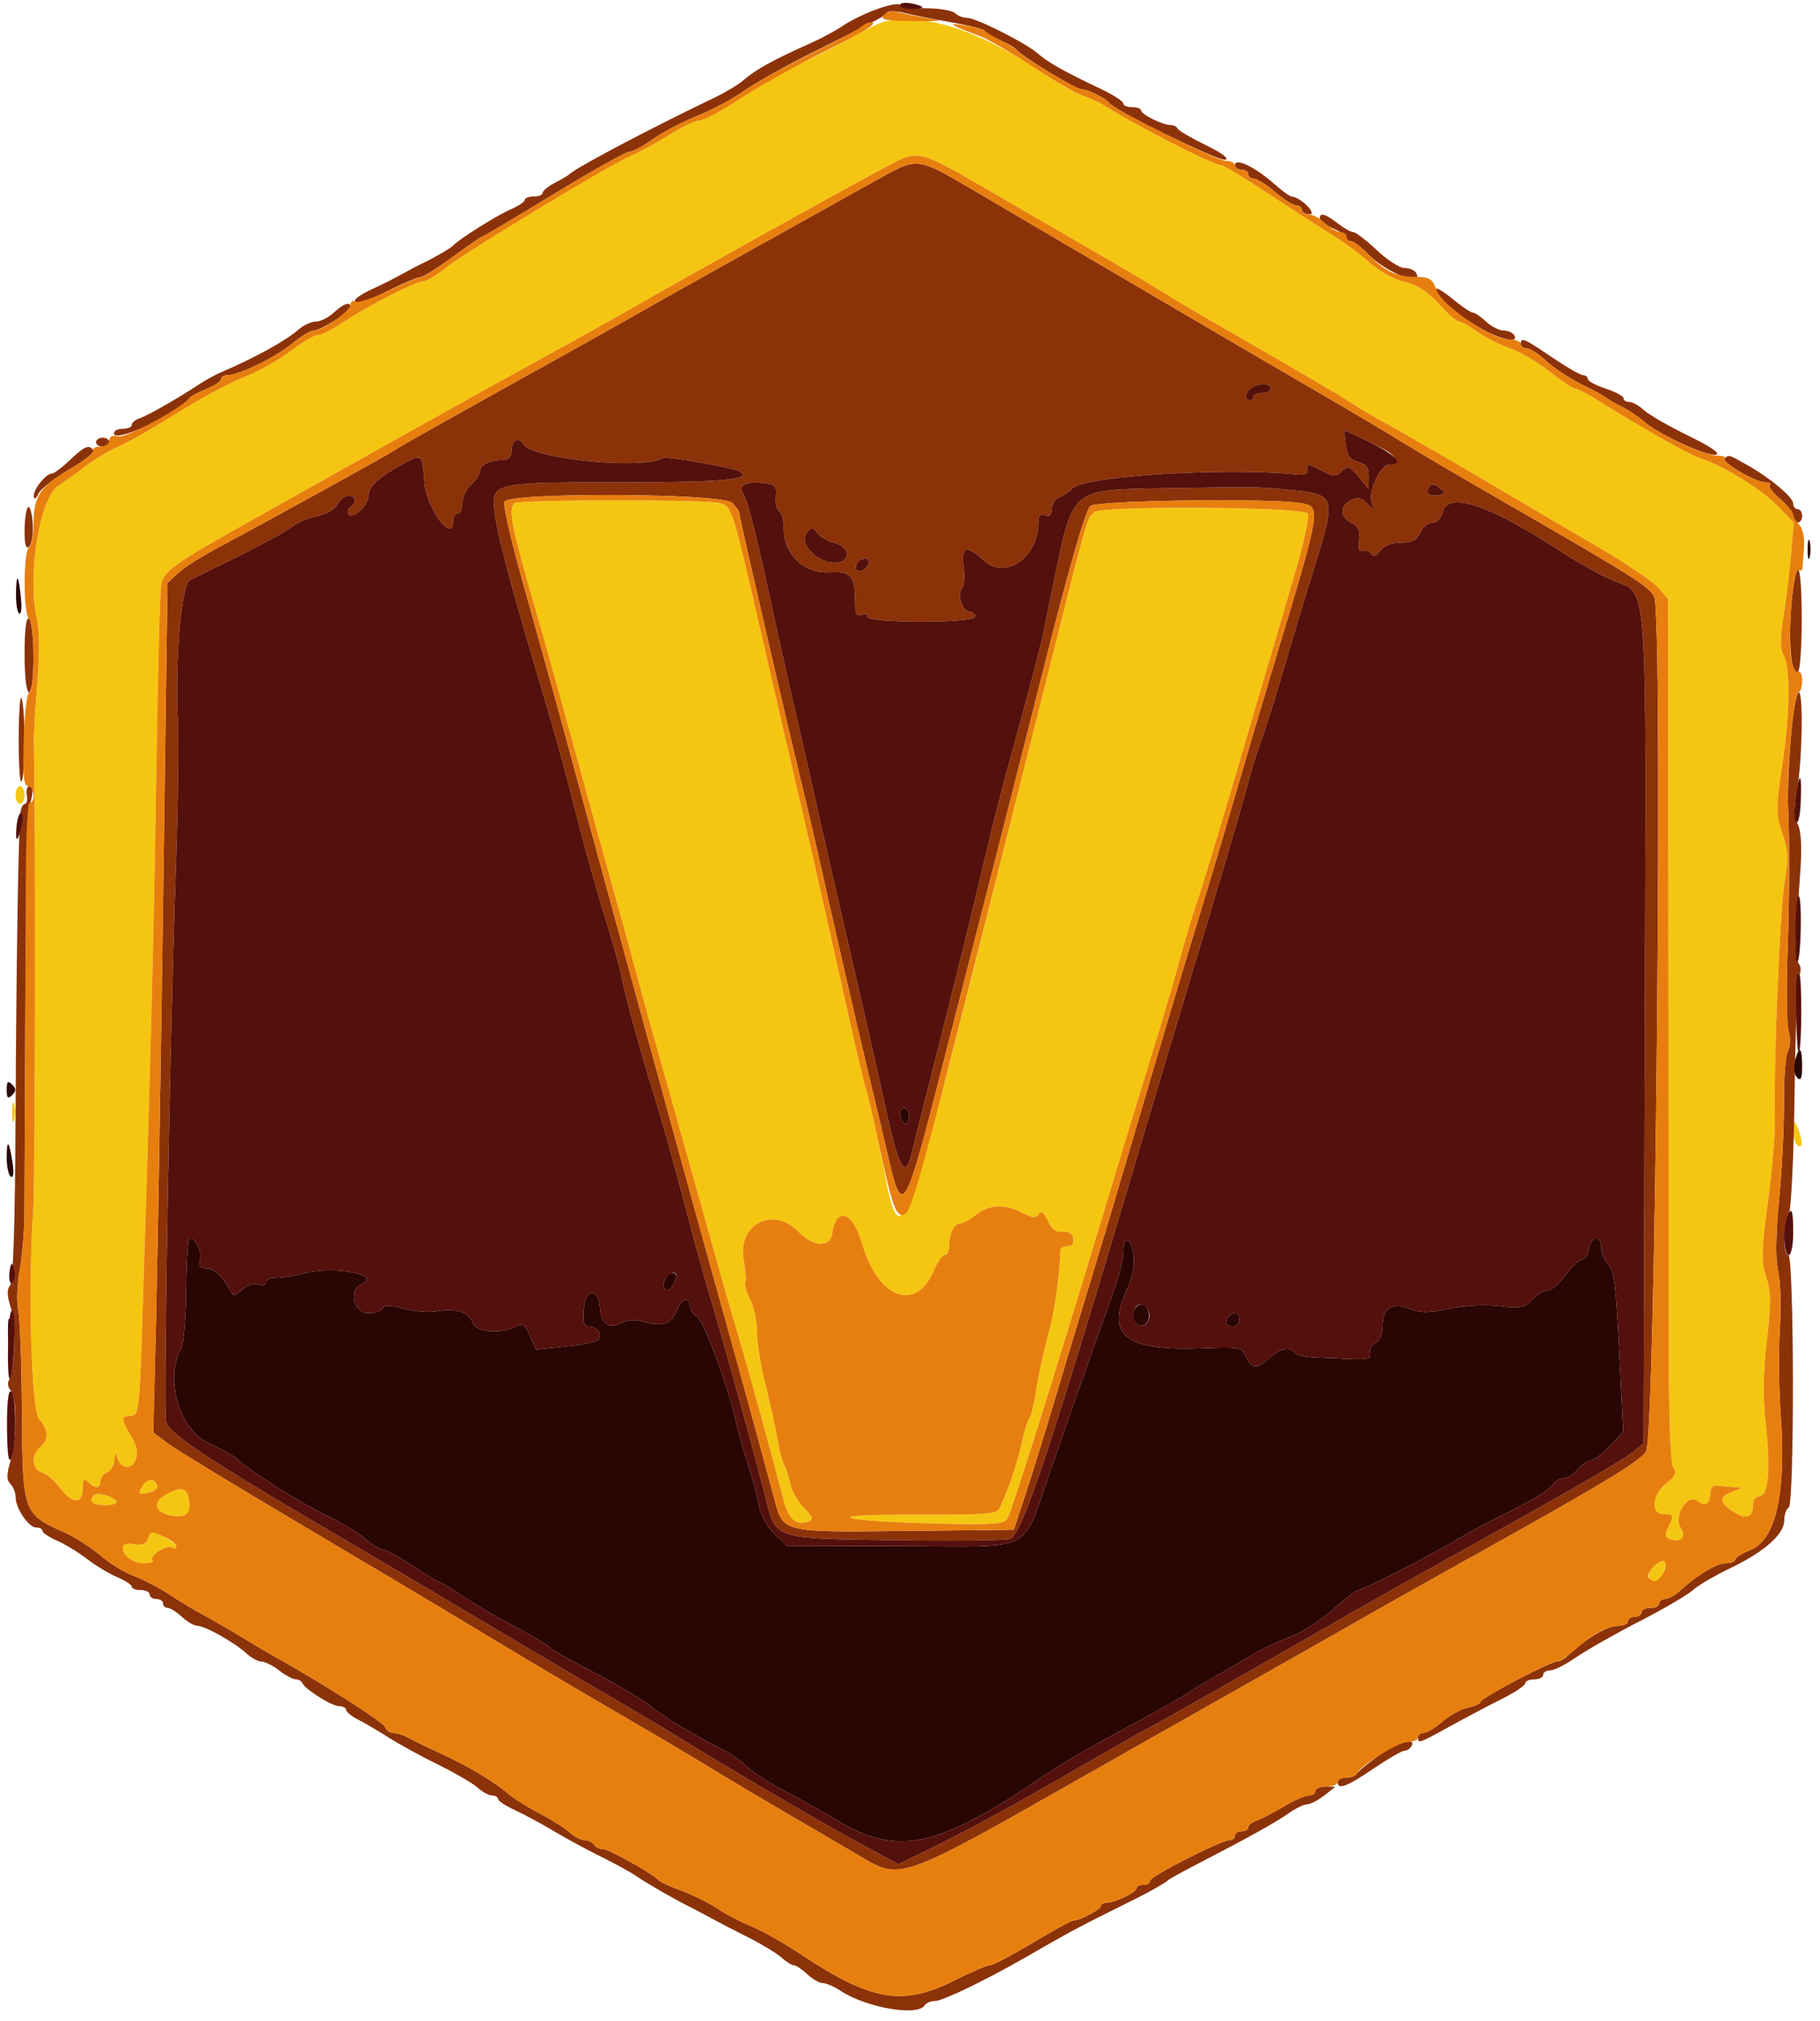
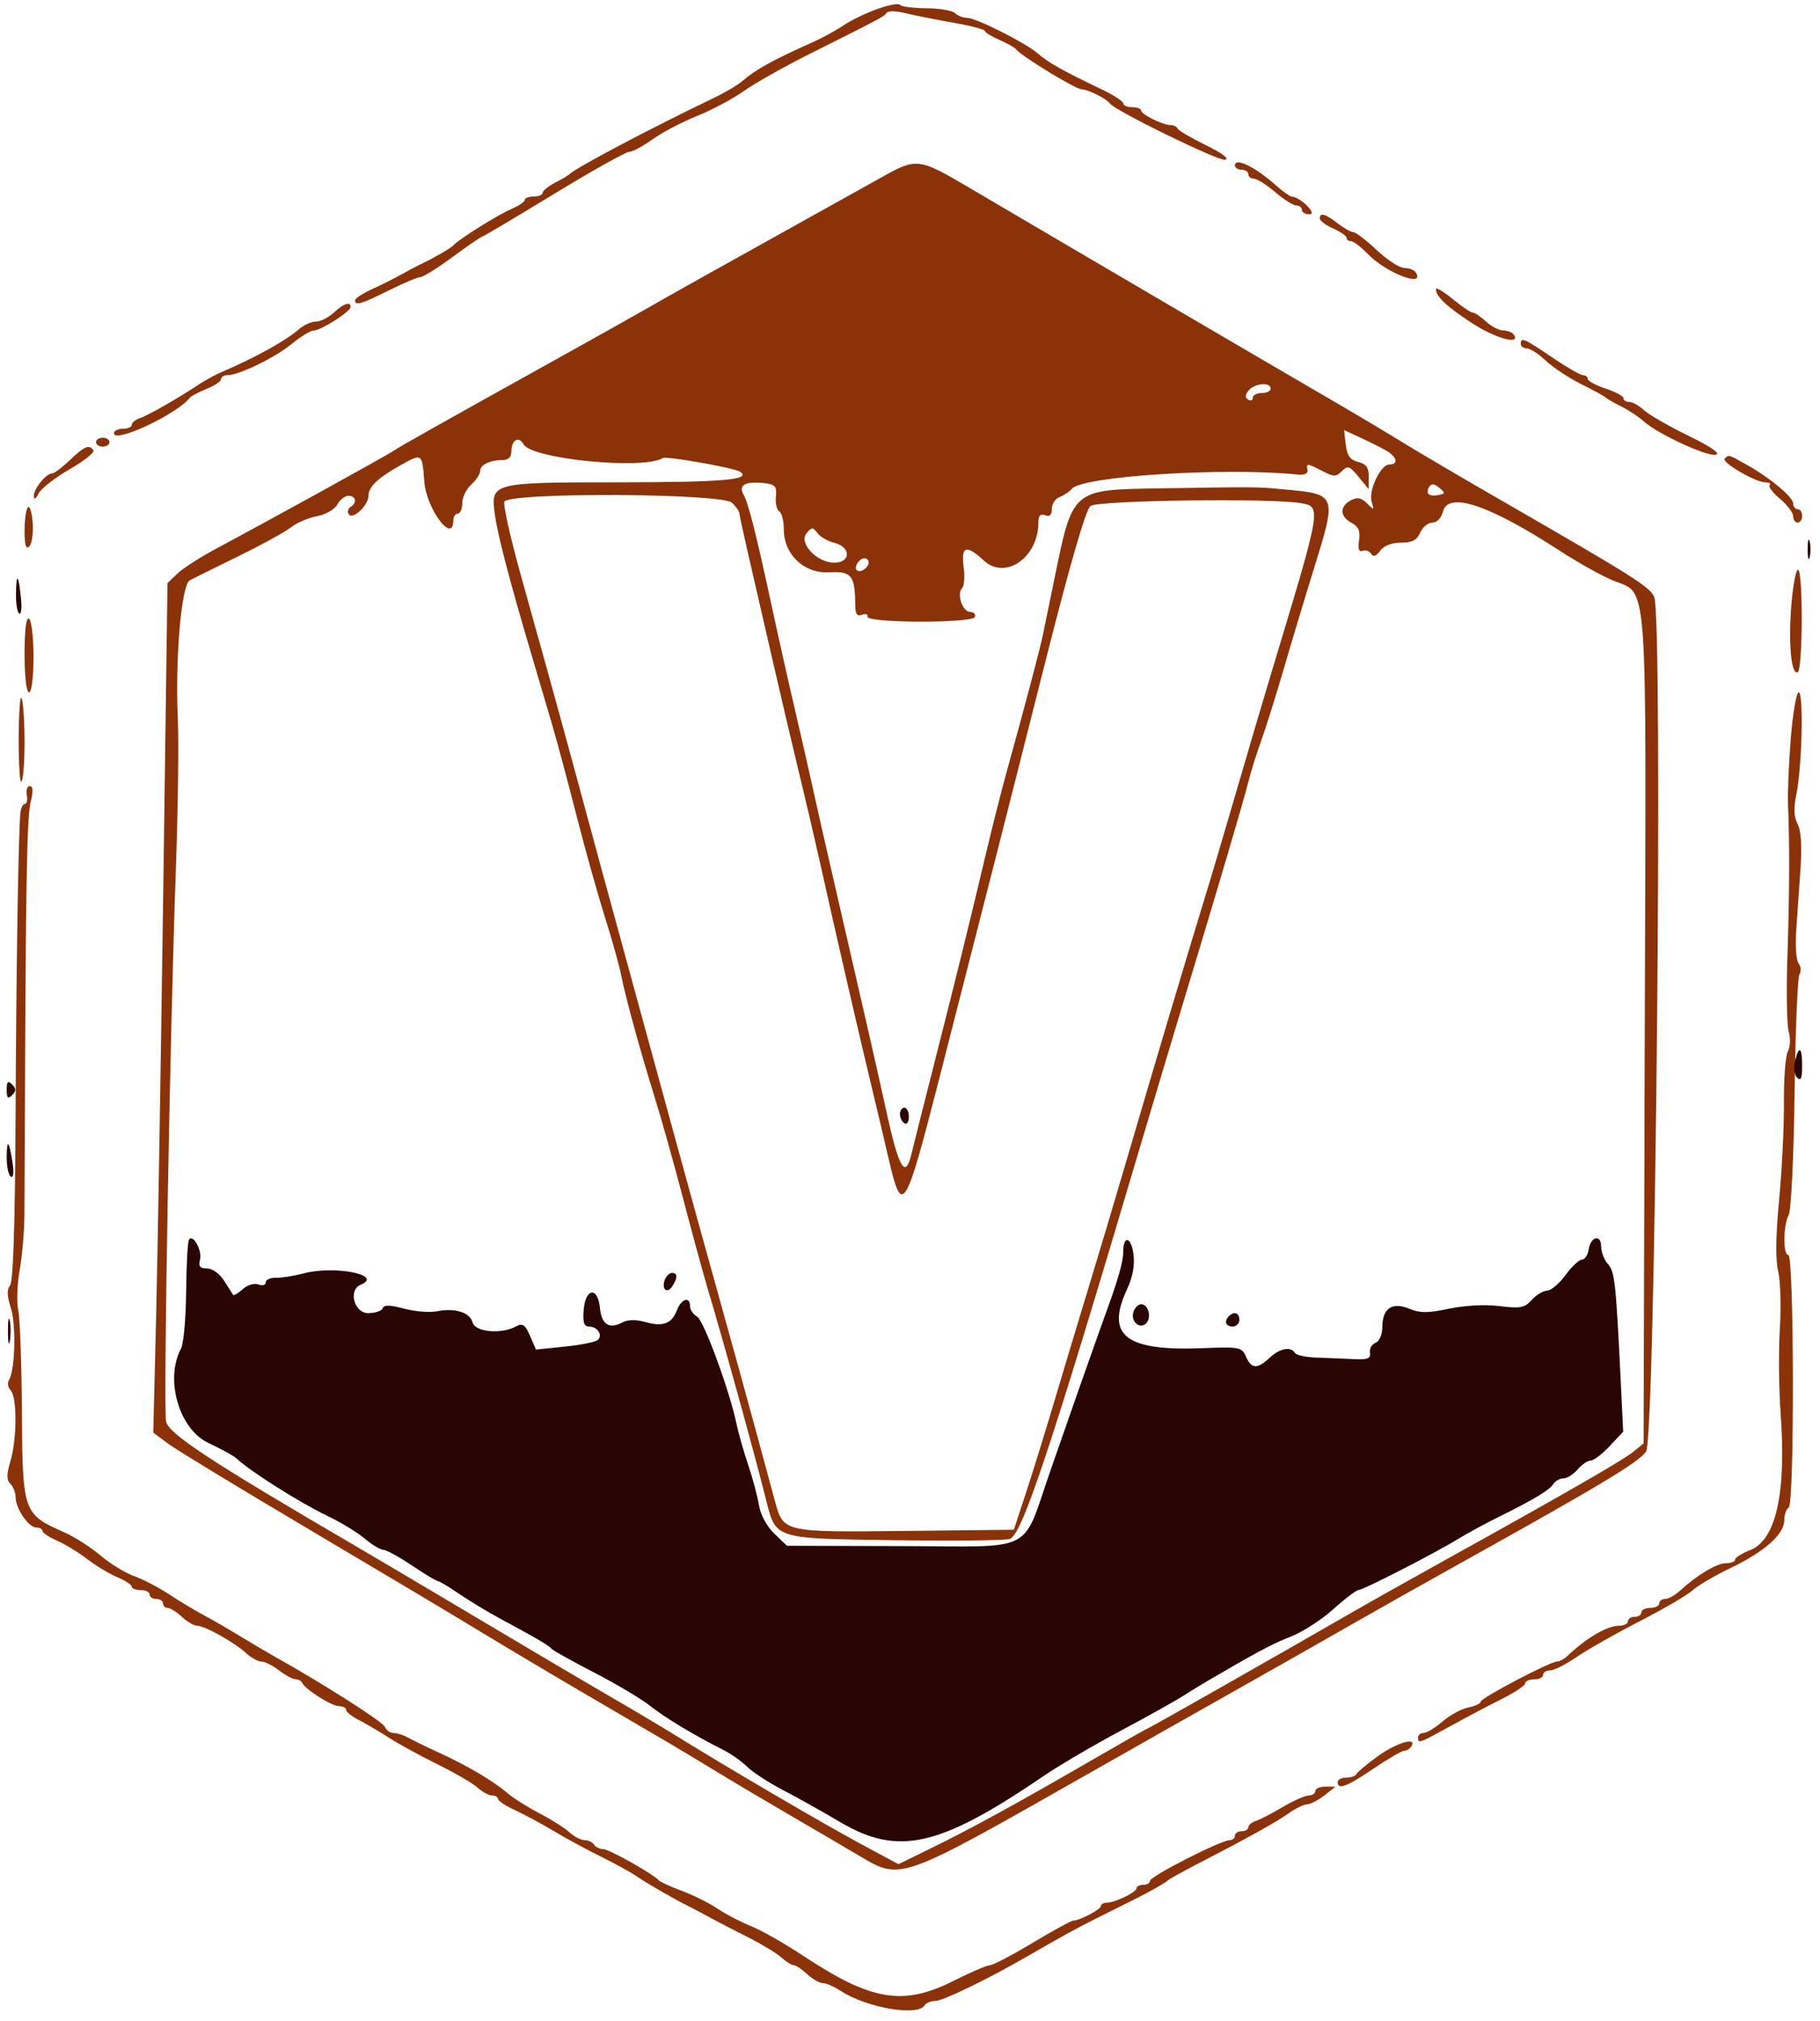
<svg xmlns="http://www.w3.org/2000/svg" width="163" height="181" viewBox="0 0 163 181" fill="none">
-   <path fill-rule="evenodd" clip-rule="evenodd" d="M79.252 1.923C78.841 2.008 77.671 2.565 76.652 3.161C75.634 3.758 73.63 4.792 72.2 5.46C70.77 6.128 68.182 7.602 66.449 8.737C64.715 9.872 62.996 10.8 62.627 10.8C62.258 10.8 61.066 11.366 59.978 12.059C58.89 12.751 57.37 13.582 56.6 13.905C54.682 14.709 41.527 22.672 39.809 24.069C39.044 24.691 38.181 25.2 37.892 25.2C37.214 25.2 32.881 27.421 30.728 28.873C29.808 29.493 28.799 30 28.485 30C28.172 30 27.065 30.649 26.027 31.442C24.988 32.235 23.101 33.29 21.834 33.787C20.566 34.284 17.835 35.755 15.764 37.056C13.694 38.357 11.37 39.68 10.6 39.996C9.83 40.312 8.427 41.158 7.483 41.875C6.538 42.593 5.532 43.319 5.246 43.49C3.559 44.496 2.415 51.566 3.311 55.445C3.542 56.446 3.555 58.641 3.344 61.045C3.154 63.22 3.015 65.72 3.036 66.6C3.192 73.282 3.149 105.713 2.981 108.2C2.497 115.371 2.797 126.314 3.5 127.09C4.358 128.038 4.394 128.941 3.6 129.6C2.762 130.295 2.851 131.636 3.75 131.871C4.162 131.979 4.887 132.592 5.361 133.233C6.461 134.721 7.4 134.761 7.4 133.32C7.4 132.48 7.507 132.347 7.88 132.72C8.52 133.36 9 133.327 9 132.643C9 132.336 9.27 131.982 9.6 131.855C9.93 131.729 10.221 131.214 10.246 130.713C10.278 130.091 10.349 130.013 10.469 130.466C10.756 131.548 11.791 131.695 12.156 130.706C12.383 130.095 12.256 129.455 11.743 128.613C10.815 127.092 10.814 126.8 11.738 126.8C12.424 126.8 12.495 126.197 12.748 118.3C13.484 95.306 13.78 83.678 13.996 69.2C14.126 60.51 14.327 52.916 14.443 52.325C14.679 51.113 15.664 50.43 23.4 46.109C26.15 44.574 31.46 41.596 35.2 39.493C38.94 37.39 44.7 34.19 48 32.383C51.3 30.576 55.26 28.372 56.8 27.486C62.005 24.491 74.522 17.527 79.322 14.958C82.311 13.357 82.134 13.315 88.935 17.266C91.281 18.629 95.299 20.959 97.864 22.443C100.429 23.927 103.219 25.577 104.064 26.11C104.909 26.642 106.86 27.805 108.4 28.693C117.671 34.038 119.354 35.024 120.8 35.952C121.68 36.516 123.12 37.371 124 37.851C125.772 38.816 131.676 42.238 136 44.804C137.54 45.718 140.78 47.621 143.2 49.033C145.62 50.444 148.005 52.059 148.499 52.621L149.398 53.642L149.421 81.921C149.434 97.475 149.448 114.878 149.453 120.596C149.459 127.255 149.613 131.175 149.882 131.499C150.192 131.872 150.026 132.222 149.251 132.831C147.956 133.85 147.798 135.6 149 135.6C149.915 135.6 149.962 135.75 149.383 136.832C149.062 137.432 149.104 137.665 149.564 137.841C150.535 138.214 151.048 137.666 150.52 136.821C149.857 135.758 151.16 133.703 152.036 134.43C152.699 134.98 153.187 134.661 153.195 133.672C153.198 133.302 153.425 133.018 153.7 133.04C153.975 133.062 154.605 133.118 155.1 133.165L156 133.251L155.1 133.612C153.933 134.082 153.963 134.553 155.211 135.371C156.36 136.123 157 135.911 157 134.776C157 134.349 157.246 134 157.548 134C158.374 134 158.608 131.578 158.157 127.674C157.87 125.181 157.893 123.038 158.238 120.087C158.631 116.728 158.621 115.676 158.183 114.348C157.722 112.952 157.744 112.003 158.335 107.661C158.715 104.877 158.997 101.52 158.964 100.2C158.84 95.341 159.415 81.326 159.836 78.956C160.194 76.938 160.158 76.183 159.63 74.628C159.051 72.922 159.048 72.367 159.595 68.702C160.313 63.906 160.374 59.873 159.748 58.704C159.418 58.086 159.412 57.155 159.726 55.23C159.963 53.783 160.267 51.292 160.403 49.694L160.65 46.788L159.125 45.239C157.631 43.722 154.181 41.616 152.199 41.012C151.303 40.739 146.932 38.256 142.909 35.735C142.088 35.221 141.257 34.8 141.061 34.8C140.865 34.8 139.826 34.105 138.752 33.255C137.679 32.406 136.08 31.47 135.2 31.175C134.32 30.881 133.027 30.226 132.327 29.72C131.626 29.214 130.882 28.8 130.673 28.8C130.464 28.8 129.644 28.081 128.85 27.203C127.867 26.115 126.894 25.49 125.798 25.244C124.912 25.045 123.516 24.279 122.694 23.541C121.872 22.803 120.21 21.586 119 20.836C117.79 20.087 115.214 18.422 113.276 17.137C111.338 15.852 109.583 14.8 109.376 14.8C108.685 14.8 101.842 11.303 98.874 9.434C98.394 9.131 97.55 8.75 97 8.588C96.45 8.426 94.71 7.429 93.133 6.374C87.635 2.694 82.896 1.174 79.252 1.923ZM46.067 45.067C45.476 45.657 45.778 47.078 48.428 56.2C48.939 57.96 50.367 63.09 51.6 67.6C52.834 72.11 54.351 77.6 54.972 79.8C55.593 82 56.507 85.33 57.002 87.2C57.498 89.07 58.341 92.13 58.876 94C59.411 95.87 60.931 101.27 62.254 106C65.048 115.994 65.133 116.294 66.003 119.2C66.746 121.684 68.231 127.013 69.18 130.6C69.529 131.92 70.002 133.685 70.23 134.521C70.658 136.091 71.361 136.654 72.396 136.257C72.877 136.072 72.804 135.84 72.012 135.049C71.473 134.51 70.924 133.558 70.792 132.934C70.66 132.311 70.405 131.523 70.225 131.185C70.046 130.846 69.77 129.766 69.613 128.785C69.455 127.803 68.983 125.661 68.563 124.025C68.143 122.388 67.8 120.264 67.8 119.305C67.8 118.345 67.523 117.024 67.184 116.368C66.845 115.713 66.648 115.045 66.748 114.885C66.847 114.724 66.783 113.803 66.607 112.838C66.02 109.626 69.274 107.972 71.535 110.332C72.817 111.67 74.338 111.754 74.524 110.498C74.895 107.986 76.372 108.494 77.224 111.425C78.647 116.319 82.053 117.563 83.639 113.768C83.954 113.016 84.388 112.4 84.605 112.4C84.822 112.4 85 112.055 85 111.633C85 110.51 85.42 109.601 85.943 109.591C86.194 109.586 86.85 109.23 87.4 108.8C88.606 107.857 89.997 107.795 91.569 108.615C92.474 109.087 92.806 109.113 93.041 108.733C93.249 108.397 93.502 108.587 93.843 109.334C94.186 110.088 94.595 110.391 95.16 110.313C95.68 110.241 96.031 110.456 96.119 110.9C96.205 111.329 96.015 111.6 95.629 111.6C95.283 111.6 94.993 111.735 94.985 111.9C94.834 114.838 94.473 117.295 93.841 119.676C93.414 121.284 92.937 123.5 92.782 124.6C92.626 125.7 92.363 126.78 92.196 127C92.029 127.22 91.765 128.03 91.61 128.8C91.27 130.483 90.461 132.994 89.774 134.5C89.212 135.731 90.045 135.628 80.4 135.656C73.125 135.677 75.673 136.248 83.952 136.453C88.944 136.576 89.961 136.503 90.226 136C90.664 135.171 94.306 123.611 98.416 110C100.309 103.73 102.556 96.35 103.408 93.6C104.259 90.85 105.317 87.25 105.757 85.6C106.197 83.95 106.847 81.79 107.201 80.8C107.555 79.81 109.299 74.05 111.075 68C112.852 61.95 115.017 54.593 115.885 51.652C116.754 48.711 117.315 46.161 117.132 45.986C116.498 45.38 98.587 45.27 97.988 45.869C97.292 46.565 97.61 45.426 93.036 63.6C79.616 116.92 80.996 113.262 78.584 101.901C78.152 99.866 77.698 97.933 77.576 97.608C77.454 97.282 76.828 94.672 76.186 91.808C75.543 88.943 74.473 84.17 73.808 81.2C73.143 78.23 72.069 73.55 71.422 70.8C70.775 68.05 69.403 62.11 68.373 57.6C65.629 45.583 65.553 45.334 64.503 45.053C63.267 44.722 46.399 44.734 46.067 45.067ZM1.4 71.2C1.4 71.64 1.58 72 1.8 72C2.02 72 2.2 71.64 2.2 71.2C2.2 70.76 2.02 70.4 1.8 70.4C1.58 70.4 1.4 70.76 1.4 71.2ZM1.093 99.6C1.093 100.37 1.175 100.685 1.276 100.3C1.376 99.915 1.376 99.285 1.276 98.9C1.175 98.515 1.093 98.83 1.093 99.6ZM160.628 101.276C160.613 101.868 160.78 102.464 161 102.6C161.478 102.895 161.478 102.111 161 101C160.693 100.286 160.653 100.315 160.628 101.276ZM12.732 133.137C12.324 133.791 12.383 133.854 13.252 133.688C13.792 133.585 14.17 133.309 14.092 133.075C13.847 132.34 13.212 132.369 12.732 133.137ZM14.915 133.822C13.613 134.527 13.809 135.43 15.327 135.728C16.635 135.985 17.111 135.585 16.934 134.377C16.764 133.217 16.277 133.084 14.915 133.822ZM8.423 133.91C7.889 134.444 8.289 134.8 9.424 134.8C10.097 134.8 10.549 134.642 10.43 134.448C10.153 134.001 8.718 133.616 8.423 133.91ZM13.238 137.846C13.07 138.283 12.668 138.43 11.995 138.301C11.397 138.187 11 138.296 11 138.575C11 139.343 11.898 140 12.947 140C13.489 140 13.814 139.881 13.669 139.736C13.296 139.363 14.916 138.301 15.401 138.6C15.62 138.736 15.8 138.685 15.8 138.488C15.8 138.193 14.122 137.2 13.624 137.2C13.548 137.2 13.374 137.491 13.238 137.846ZM148.053 140.342C147.438 141.021 147.531 141.6 148.253 141.6C148.751 141.6 149.444 140.074 149.055 139.834C148.863 139.716 148.412 139.944 148.053 140.342Z" fill="#F5C611" />
  <path fill-rule="evenodd" clip-rule="evenodd" d="M78.534 0.82C77.507 1.192 76.157 1.849 75.534 2.278C74.91 2.707 73.68 3.38 72.8 3.773C69.229 5.368 67.66 6.233 66.503 7.246C66.097 7.602 64.918 8.299 63.882 8.796C58.193 11.526 51.578 15.02 51 15.601C50.89 15.711 50.305 16.056 49.7 16.368C49.095 16.68 48.6 17.085 48.6 17.268C48.6 17.45 48.24 17.6 47.8 17.6C47.36 17.6 47 17.736 47 17.902C47 18.069 46.415 18.458 45.7 18.768C44.502 19.286 41.066 21.446 40.6 21.974C40.386 22.216 38.785 23.147 37.8 23.602C37.47 23.754 36.66 24.182 36 24.552C35.34 24.922 34.125 25.531 33.3 25.906C32.475 26.282 31.8 26.726 31.8 26.894C31.8 27.403 32.315 27.252 34.81 26.013C36.125 25.359 37.405 24.819 37.656 24.813C37.907 24.806 39.212 23.99 40.557 23C41.902 22.01 43.077 21.2 43.169 21.2C43.261 21.2 46.141 19.49 49.569 17.4C52.997 15.31 56.045 13.6 56.341 13.6C56.637 13.6 57.582 13.096 58.44 12.48C59.298 11.863 61.08 10.927 62.4 10.399C63.72 9.871 65.61 8.865 66.6 8.164C67.59 7.463 70.2 5.989 72.4 4.887C78.885 1.64 79.19 1.477 79.418 1.141C79.537 0.964 80.257 0.974 81.018 1.163C81.778 1.352 83.705 1.737 85.3 2.018C86.895 2.298 88.2 2.636 88.2 2.767C88.2 2.898 88.785 3.259 89.5 3.57C90.215 3.881 90.89 4.262 91 4.417C91.404 4.985 96.341 8 96.867 8C97.438 8 99.055 8.809 99.405 9.27C99.912 9.938 109.114 14.436 109.721 14.312C110.14 14.227 109.479 13.725 108 13.002C106.68 12.357 105.54 11.688 105.467 11.515C105.393 11.342 105.114 11.2 104.846 11.2C104.137 11.2 102.207 10.251 102.203 9.9C102.201 9.735 101.84 9.6 101.4 9.6C100.96 9.6 100.6 9.448 100.6 9.263C100.6 9.077 99.745 8.518 98.7 8.019C95.184 6.341 93.875 5.605 92.912 4.762C91.857 3.84 87.404 1.6 86.624 1.6C86.259 1.6 85.77 1.41 85.538 1.178C85.305 0.945 84.144 0.748 82.958 0.739C81.771 0.73 80.71 0.591 80.6 0.432C80.49 0.272 79.56 0.447 78.534 0.82ZM79 15.853C77.57 16.652 74.87 18.156 73 19.195C65.949 23.111 59.545 26.694 58 27.587C57.12 28.096 54.06 29.814 51.2 31.405C39.4 37.968 35.579 40.116 35.2 40.402C34.789 40.711 24.047 46.635 19.4 49.115C17.97 49.878 16.395 50.888 15.901 51.359L15.001 52.217L14.617 80.008C14.406 95.294 14.119 112.413 13.979 118.051L13.725 128.302L15.063 129.295C15.798 129.841 21.35 133.219 27.4 136.801C33.45 140.382 40.38 144.516 42.8 145.987C45.22 147.457 49.54 150.029 52.4 151.702C55.26 153.375 58.467 155.251 59.527 155.872C60.586 156.492 62.656 157.735 64.127 158.633C65.597 159.532 68.6 161.314 70.8 162.594C73 163.874 75.817 165.524 77.06 166.26C80.684 168.408 80.625 168.429 97 159.119C101.07 156.805 107.37 153.237 111 151.189C114.63 149.141 119.22 146.536 121.2 145.4C123.18 144.264 127.5 141.831 130.8 139.993C143.38 132.989 146.741 130.969 147.424 130C148.263 128.811 148.961 55.23 148.15 53.451C147.737 52.543 146.362 51.675 134.676 44.941C131.087 42.873 127.037 40.494 125.676 39.653C124.314 38.813 121.837 37.332 120.171 36.363C112.952 32.162 98.362 23.612 86.712 16.756C82.288 14.153 82.083 14.129 79 15.853ZM110.6 14.8C110.6 15.02 110.87 15.2 111.2 15.2C111.53 15.2 111.8 15.38 111.8 15.6C111.8 15.82 112.025 16 112.3 16.001C112.575 16.001 113.43 16.541 114.2 17.2C114.97 17.859 115.825 18.399 116.1 18.399C116.375 18.4 116.6 18.58 116.6 18.8C116.6 19.02 116.915 19.196 117.3 19.191C118.008 19.182 116.436 17.631 115.697 17.609C115.53 17.604 114.865 17.13 114.22 16.555C112.42 14.951 110.6 14.069 110.6 14.8ZM118.2 19.566C118.2 19.768 118.74 20.172 119.4 20.464C120.06 20.756 120.6 21.131 120.6 21.298C120.6 21.464 120.778 21.6 120.997 21.6C121.215 21.6 121.89 22.113 122.497 22.741C124.144 24.444 127.667 25.802 126.8 24.4C126.664 24.18 126.204 24 125.777 24C125.351 24 124.237 23.28 123.303 22.4C122.369 21.52 121.423 20.796 121.202 20.791C120.981 20.786 120.35 20.43 119.8 20C118.701 19.141 118.2 19.005 118.2 19.566ZM128.6 25.894C128.6 26.55 129.591 27.482 131.841 28.944C133.917 30.293 136.172 30.926 135.6 30C135.464 29.78 135.037 29.6 134.652 29.6C134.266 29.6 133.564 29.24 133.092 28.8C132.62 28.36 132.087 28 131.908 28C131.729 28 130.911 27.447 130.091 26.771C129.271 26.095 128.6 25.7 128.6 25.894ZM29.892 28C29.42 28.44 28.7 28.8 28.292 28.8C27.884 28.8 27.193 29.115 26.755 29.5C25.603 30.514 22.848 32.035 19.8 33.342C19.25 33.578 18.35 34.071 17.8 34.438C15.994 35.643 13.213 37.231 12.5 37.464C12.115 37.59 11.8 37.852 11.8 38.047C11.8 38.241 11.44 38.4 11 38.4C10.56 38.4 10.2 38.58 10.2 38.8C10.2 39.747 15.875 37.09 17 35.617C17.11 35.473 17.785 35.118 18.5 34.829C19.215 34.54 19.8 34.145 19.8 33.951C19.8 33.758 20.055 33.6 20.367 33.6C21.395 33.6 24.65 32.017 26.129 30.798C26.928 30.139 27.814 29.6 28.097 29.6C28.734 29.6 31.388 27.91 31.395 27.5C31.404 26.969 30.774 27.179 29.892 28ZM136.2 30.8C136.2 31.02 136.443 31.2 136.741 31.2C137.038 31.2 137.804 31.695 138.443 32.3C139.083 32.905 140.504 33.848 141.603 34.395C142.701 34.942 143.69 35.482 143.8 35.595C143.91 35.709 144.54 36.071 145.2 36.401C145.86 36.73 146.76 37.326 147.2 37.724C148.44 38.845 152.84 40.89 153.663 40.727C154.139 40.633 153.272 40.03 151.209 39.022C149.454 38.164 147.665 37.133 147.234 36.731C146.802 36.329 146.213 36 145.925 36C145.636 36 145.4 35.849 145.4 35.664C145.4 35.479 144.68 35.09 143.8 34.8C142.92 34.51 142.2 34.121 142.2 33.936C142.2 33.751 142.01 33.6 141.778 33.6C141.546 33.6 140.296 32.88 139 32C136.491 30.296 136.2 30.171 136.2 30.8ZM113.8 34.8C113.8 35.02 113.44 35.2 113 35.2C112.56 35.2 112.2 35.391 112.2 35.624C112.2 35.857 112.011 35.931 111.781 35.788C111.494 35.611 111.509 35.35 111.83 34.964C112.365 34.319 113.8 34.199 113.8 34.8ZM124.1 40.325C125.112 40.891 125.295 41.6 124.429 41.6C123.644 41.6 122.533 43.957 122.848 44.952C123.09 45.715 123.066 45.723 122.425 45.082C121.904 44.562 121.563 44.499 120.972 44.815C119.959 45.357 119.99 46.259 121.04 46.822C121.665 47.156 121.838 47.558 121.716 48.394C121.603 49.158 121.706 49.458 122.035 49.331C122.301 49.229 122.645 49.349 122.798 49.597C122.987 49.903 123.247 49.816 123.608 49.324C123.935 48.877 124.647 48.6 125.469 48.6C126.466 48.6 126.899 48.374 127.195 47.7C127.412 47.205 127.904 46.8 128.287 46.8C128.692 46.8 129.087 46.393 129.228 45.829C129.693 43.977 133.349 45.197 139.686 49.319C141.179 50.29 143.24 51.454 144.266 51.905C147.689 53.409 147.43 49.99 147.308 91.978L147.2 129.271L146.251 130.039C145.316 130.796 139.975 133.868 129.4 139.73C126.43 141.376 122.56 143.553 120.8 144.568C114.151 148.401 102.882 154.8 102.78 154.8C102.722 154.8 100.453 156.087 97.737 157.66C91.097 161.506 86.99 163.757 83.434 165.499L80.467 166.952L77.034 165.105C73.721 163.324 65.144 158.299 60.6 155.478C59.39 154.727 56.6 153.069 54.4 151.793C52.2 150.517 47.07 147.488 43 145.061C38.93 142.635 33.98 139.704 32 138.548C18.845 130.868 15.094 128.406 14.871 127.303C14.622 126.075 15.216 92.73 15.752 77.8C15.942 72.52 16.02 66.49 15.927 64.4C15.681 58.906 16.245 52.366 17 51.968C17.33 51.794 19.289 50.823 21.354 49.812C23.419 48.8 25.533 47.639 26.051 47.231C26.569 46.824 27.622 46.372 28.392 46.228C29.172 46.081 29.975 45.62 30.209 45.183C30.44 44.752 30.892 44.4 31.214 44.4C31.885 44.4 31.998 45.03 31.393 45.404C31.17 45.542 31.098 45.835 31.233 46.054C31.57 46.598 33 45.259 33 44.4C33 43.592 33.858 42.782 35.947 41.621C37.805 40.588 37.81 40.592 37.999 43.125C38.181 45.572 40.6 48.804 40.6 46.6C40.6 46.27 40.78 46 41 46C41.22 46 41.4 45.578 41.4 45.062C41.4 44.546 41.76 43.798 42.2 43.4C42.64 43.002 43 42.453 43 42.181C43 41.625 43.88 41.2 45.033 41.2C45.526 41.2 45.8 40.922 45.8 40.424C45.8 39.403 46.46 39.021 46.891 39.792C47.631 41.113 57.615 42.095 59.372 41.019C59.679 40.83 65.7 41.891 66.249 42.231C67.419 42.954 64.819 43.188 55.576 43.194C43.932 43.201 43.927 43.202 44.329 46.137C44.576 47.94 45.65 52.041 47.591 58.6C48.112 60.36 48.926 63.116 49.4 64.724C49.874 66.332 50.868 70.035 51.609 72.953C52.351 75.87 53.492 79.954 54.145 82.029C54.798 84.103 55.454 86.43 55.603 87.2C55.986 89.18 57.3 93.983 58.613 98.2C59.23 100.18 60.392 104.32 61.196 107.4C62.001 110.48 62.982 114.08 63.378 115.4C64.778 120.072 67.538 130.055 68.594 134.262C69.495 137.855 69.268 137.782 79.993 137.936C85.199 138.011 89.889 137.964 90.417 137.832C91.503 137.559 94.044 129.928 102.019 103C103.257 98.82 105.169 92.43 106.268 88.8C109.212 79.074 111.415 71.597 111.828 69.924C112.029 69.112 112.537 67.492 112.958 66.324C113.379 65.156 114.299 62.22 115.004 59.8C115.708 57.38 116.896 53.435 117.642 51.034C119.75 44.255 119.754 44.264 115 43.826C112.505 43.596 112.597 43.597 104.2 43.731C95.863 43.865 96.111 43.651 94.359 52.2C93.999 53.96 93.573 56.03 93.414 56.8C93.133 58.16 91.833 63.077 90.136 69.2C89.679 70.85 88.858 74.09 88.312 76.4C86.841 82.624 85.666 87.396 83.681 95.2C82.702 99.05 81.785 102.695 81.643 103.3C81.092 105.647 80.515 104.694 79.399 99.6C78.572 95.827 77.334 90.395 74.979 80.2C74.114 76.46 73.153 72.23 72.843 70.8C72.533 69.37 71.796 66.13 71.206 63.6C70.615 61.07 69.706 57.02 69.185 54.6C67.723 47.814 67.031 45.064 66.588 44.291C66.098 43.435 66.76 43.075 68.466 43.27C69.43 43.381 69.583 43.56 69.49 44.47C69.429 45.058 69.564 45.654 69.79 45.794C70.015 45.933 70.2 46.664 70.2 47.417C70.2 49.675 72.037 51.396 74.299 51.256C76.25 51.137 76.582 51.554 76.595 54.143C76.599 54.989 76.754 55.226 77.195 55.057C77.523 54.932 77.748 55.007 77.695 55.225C77.555 55.806 87.123 55.831 87.317 55.25C87.399 55.003 87.203 54.8 86.88 54.8C86.201 54.8 85.661 53.179 86.17 52.67C86.359 52.481 86.42 51.623 86.304 50.763C86.055 48.903 86.549 48.75 88.113 50.2C90.043 51.989 93 49.922 93 46.784C93 46.175 93.18 45.984 93.6 46.145C94.01 46.302 94.2 46.122 94.2 45.575C94.2 45.135 94.515 44.657 94.9 44.512C95.285 44.368 95.78 44.034 96 43.771C96.945 42.641 109.692 41.838 116.2 42.498C116.826 42.562 117.163 42.413 117.1 42.1C116.973 41.467 117.063 41.473 118.449 42.191C119.454 42.713 119.658 42.713 120.18 42.192C120.701 41.67 120.877 41.73 121.671 42.7L122.571 43.8L122.586 42.708C122.596 41.882 122.366 41.556 121.64 41.374C120.919 41.193 120.642 40.808 120.527 39.825L120.374 38.517L121.787 39.17C122.564 39.528 123.605 40.048 124.1 40.325ZM8.6 39.6C8.6 39.82 8.87 40 9.2 40C9.53 40 9.8 39.82 9.8 39.6C9.8 39.38 9.53 39.2 9.2 39.2C8.87 39.2 8.6 39.38 8.6 39.6ZM6.263 41.2C5.572 41.86 4.854 42.4 4.666 42.4C4.129 42.4 2.997 43.803 3.027 44.431C3.044 44.788 3.203 44.702 3.453 44.2C3.673 43.76 4.915 42.788 6.213 42.04C7.511 41.292 8.479 40.527 8.363 40.34C8.01 39.769 7.572 39.949 6.263 41.2ZM154.466 41.068C154.141 41.392 157.228 43.2 158.107 43.2C158.452 43.2 158.623 43.31 158.489 43.444C158.354 43.579 158.774 44.135 159.422 44.68C160.07 45.225 160.6 45.925 160.6 46.236C160.6 46.546 160.78 46.8 161 46.8C161.22 46.8 161.4 46.53 161.4 46.2C161.4 45.87 161.22 45.6 161 45.6C160.78 45.6 160.6 45.375 160.6 45.1C160.6 44.522 158.542 42.803 156.431 41.617C154.786 40.693 154.828 40.705 154.466 41.068ZM128.831 44.335C127.977 44.502 127.63 44.199 127.996 43.607C128.193 43.287 128.448 43.308 128.898 43.681C129.463 44.149 129.456 44.213 128.831 44.335ZM65.571 45.029C65.917 45.374 66.205 45.779 66.21 45.929C66.216 46.078 66.552 47.64 66.957 49.4C67.363 51.16 68.355 55.48 69.163 59C69.971 62.52 71.071 67.2 71.607 69.4C72.143 71.6 72.943 75.02 73.384 77C74.802 83.375 76.897 92.486 77.936 96.8C78.492 99.11 79.248 102.305 79.617 103.9C80.779 108.934 81.081 108.46 84.015 97C88.928 77.811 90.102 73.199 93.433 60C95.797 50.63 97.237 45.634 97.666 45.313C98.346 44.804 113.855 44.596 116.5 45.061C118.368 45.389 118.384 45.292 113.94 60C113.176 62.53 111.741 67.39 110.751 70.8C109.762 74.21 108.426 78.71 107.783 80.8C106.317 85.569 103.501 95.018 100.988 103.6C99.926 107.23 98.314 112.63 97.406 115.6C96.498 118.57 95.143 123.07 94.395 125.6C93.646 128.13 92.531 131.73 91.917 133.6L90.8 137L81.04 137.107C70.133 137.227 70.164 137.234 69.403 134.435C69.189 133.646 68.454 130.93 67.77 128.4C67.086 125.87 65.571 120.38 64.405 116.2C63.239 112.02 61.522 105.81 60.591 102.4C59.66 98.99 57.911 92.6 56.705 88.2C54.403 79.801 53.297 75.739 51.424 68.8C50.801 66.49 49.839 62.98 49.287 61C48.735 59.02 47.537 54.716 46.624 51.436C45.711 48.155 45.056 45.23 45.169 44.936C45.5 44.074 64.704 44.161 65.571 45.029ZM2.5 45.429C2.335 45.596 2.2 46.549 2.2 47.547C2.2 48.828 2.325 49.235 2.626 48.934C2.86 48.7 2.995 47.747 2.926 46.817C2.857 45.886 2.665 45.262 2.5 45.429ZM74.725 48.617C76.237 48.996 76.217 50.403 74.7 50.393C73.149 50.383 71.509 48.633 72.233 47.76C72.702 47.195 72.806 47.193 73.204 47.737C73.449 48.073 74.133 48.468 74.725 48.617ZM77.8 50.376C77.8 50.848 77.02 51.353 76.733 51.067C76.447 50.78 76.952 50 77.424 50C77.631 50 77.8 50.169 77.8 50.376ZM160.434 54.2C160.153 57.664 160.433 60.551 161.015 60.191C161.453 59.92 161.489 51.302 161.052 51.032C160.863 50.915 160.585 52.341 160.434 54.2ZM2.2 58.576C2.2 60.592 2.364 62 2.6 62C2.833 62 3 60.675 3 58.824C3 57.077 2.82 55.536 2.6 55.4C2.345 55.243 2.2 56.396 2.2 58.576ZM160.386 66.1C160.203 68.355 160.09 71.055 160.136 72.1C160.288 75.561 160.269 80.131 160.079 85.763C159.976 88.822 160.03 91.807 160.199 92.396C160.368 92.985 160.333 93.776 160.122 94.154C159.911 94.531 159.753 96.586 159.771 98.72C159.789 100.854 159.595 104.779 159.339 107.443C159.034 110.615 159.004 112.823 159.251 113.843C159.458 114.699 159.527 117.02 159.404 119C159.281 120.98 159.313 124.4 159.474 126.6C159.994 133.692 159.058 137.914 156.765 138.814C156.014 139.108 155.4 139.496 155.4 139.675C155.4 139.854 155.023 140 154.562 140C153.744 140 151.986 141.058 150.425 142.489C149.998 142.88 149.413 143.2 149.125 143.2C148.836 143.2 148.6 143.38 148.6 143.6C148.6 143.82 148.24 144 147.8 144C147.36 144 147 144.18 147 144.4C147 144.62 146.73 144.8 146.4 144.8C146.07 144.8 145.8 144.98 145.8 145.2C145.8 145.42 145.438 145.6 144.995 145.6C143.934 145.6 142.092 146.679 140.384 148.3C140.094 148.575 139.678 148.8 139.46 148.8C138.836 148.8 132.6 152.079 132.6 152.407C132.6 152.568 132.103 152.799 131.496 152.921C130.889 153.042 129.854 153.604 129.196 154.17C128.538 154.736 127.775 155.199 127.5 155.2C127.225 155.2 127 155.38 127 155.6C127 156.171 127.069 156.147 129.868 154.602C131.261 153.833 133.345 152.732 134.5 152.155C135.655 151.578 136.6 150.947 136.6 150.753C136.6 150.559 136.96 150.4 137.4 150.4C137.84 150.4 138.2 150.22 138.2 150C138.2 149.78 138.483 149.6 138.828 149.6C139.173 149.6 140.239 149.061 141.196 148.402C142.154 147.744 144.699 146.3 146.853 145.193C149.006 144.087 151.135 142.842 151.584 142.428C152.033 142.013 153.563 141.114 154.986 140.43C158.043 138.959 159.8 137.397 159.8 136.149C159.8 135.653 159.981 135.135 160.203 134.998C160.721 134.678 160.684 112.4 160.165 112.4C159.675 112.4 159.699 109.737 160.197 108.806C160.419 108.391 160.651 103.589 160.723 97.914C160.794 92.331 160.991 87.539 161.16 87.264C161.33 86.99 161.295 86.548 161.084 86.282C160.872 86.017 160.774 84.72 160.866 83.4C160.958 82.08 161.132 79.577 161.251 77.837C161.393 75.76 161.304 74.368 160.991 73.784C160.658 73.161 160.625 72.37 160.881 71.147C161.392 68.7 161.548 62 161.093 62C160.888 62 160.57 63.845 160.386 66.1ZM1.775 63.1C1.588 65.376 1.671 70 1.9 70C2.065 70 2.2 68.38 2.2 66.4C2.2 63.59 1.916 61.387 1.775 63.1ZM2.4 71.2C2.485 71.64 2.403 72 2.219 72C2.035 72 1.854 72.405 1.816 72.9C1.634 75.297 1.454 86.818 1.394 100C1.35 109.585 1.182 114.776 0.904 115.113C0.604 115.476 0.622 116.061 0.966 117.113C1.455 118.613 1.355 122.703 0.806 123.59C0.643 123.854 0.71 124.27 0.955 124.515C1.538 125.098 1.525 128.889 0.933 130.866C0.577 132.055 0.577 132.537 0.933 132.893C1.19 133.15 1.4 133.69 1.4 134.094C1.4 135.093 2.565 136.8 3.246 136.8C3.551 136.8 3.8 136.936 3.8 137.102C3.8 137.269 4.385 137.661 5.1 137.973C5.815 138.286 7.03 139.027 7.8 139.62C8.57 140.213 9.785 140.945 10.5 141.247C11.215 141.549 11.8 141.931 11.8 142.098C11.8 142.264 12.16 142.4 12.6 142.4C13.04 142.4 13.4 142.58 13.4 142.8C13.4 143.02 13.67 143.2 14 143.2C14.33 143.2 14.6 143.38 14.6 143.6C14.6 143.82 14.788 144 15.017 144C15.246 144 15.82 144.36 16.292 144.8C16.764 145.24 17.381 145.6 17.663 145.6C18.339 145.6 20.983 147.078 22.026 148.039C22.48 148.458 23.11 148.804 23.426 148.809C23.742 148.814 24.45 149.17 25 149.6C25.55 150.03 26.21 150.386 26.467 150.391C26.723 150.396 26.993 150.542 27.067 150.714C27.306 151.28 29.708 152.8 30.362 152.8C30.713 152.8 31 152.95 31 153.132C31 153.315 31.495 153.715 32.1 154.02C32.705 154.326 33.92 155.039 34.8 155.605C35.68 156.172 37.66 157.256 39.2 158.015C40.74 158.774 42.349 159.711 42.775 160.097C43.202 160.484 43.787 160.8 44.075 160.8C44.364 160.8 44.6 160.938 44.6 161.106C44.6 161.274 45.275 161.722 46.1 162.101C46.925 162.48 48.5 163.328 49.6 163.986C50.7 164.644 52.59 165.669 53.8 166.264C55.01 166.858 56.45 167.651 57 168.026C58.012 168.714 60.262 170.011 61.645 170.702C62.06 170.909 62.94 171.376 63.6 171.738C64.26 172.1 65.788 172.893 66.996 173.498C68.204 174.104 69.543 174.915 69.972 175.3C70.4 175.685 70.904 176 71.092 176C71.28 176 71.82 176.36 72.292 176.8C72.764 177.24 73.393 177.6 73.689 177.6C73.986 177.6 74.709 177.915 75.296 178.3C77.599 179.809 82.18 180.603 82.8 179.6C82.936 179.38 83.372 179.2 83.768 179.2C84.438 179.2 88.401 177.282 91.9 175.265C95.508 173.184 96.327 172.736 98.6 171.6C99.04 171.38 99.76 171.02 100.2 170.8C100.64 170.58 101.36 170.22 101.8 170C103.103 169.348 104.386 168.614 104.6 168.398C104.71 168.286 105.88 167.636 107.2 166.954C111.838 164.554 114.274 163.202 115.393 162.405C116.015 161.962 116.766 161.596 117.062 161.591C117.358 161.586 118.05 161.23 118.6 160.8L119.6 160.018L118.7 160.009C118.205 160.004 117.8 160.18 117.8 160.4C117.8 160.62 117.535 160.8 117.211 160.8C116.887 160.8 115.852 161.258 114.911 161.818C113.97 162.377 112.885 162.938 112.5 163.064C112.115 163.19 111.8 163.452 111.8 163.647C111.8 163.841 111.53 164 111.2 164C110.87 164 110.6 164.18 110.6 164.4C110.6 164.62 110.389 164.8 110.13 164.8C109.355 164.8 103 168.039 103 168.434C103 168.635 102.73 168.8 102.4 168.8C102.07 168.8 101.799 168.935 101.797 169.1C101.793 169.459 99.856 170.4 99.12 170.4C98.834 170.4 98.599 170.535 98.597 170.7C98.594 171.005 96.702 172 96.126 172C95.953 172 94.31 172.9 92.476 174C90.642 175.1 88.925 176 88.661 176C88.396 176 86.929 176.63 85.4 177.4C80.87 179.681 78.035 179.202 71.869 175.113C70.257 174.043 68.187 172.869 67.269 172.502C66.351 172.136 65.008 171.435 64.284 170.945C63.56 170.455 62.12 169.736 61.084 169.347C60.048 168.959 59.11 168.533 59 168.4C58.54 167.847 54.542 165.6 54.018 165.6C53.704 165.6 53.336 165.42 53.2 165.2C53.064 164.98 52.686 164.8 52.36 164.8C52.033 164.8 51.424 164.485 51.005 164.1C50.587 163.715 49.379 162.95 48.322 162.4C47.265 161.85 45.996 161.054 45.503 160.63C44.211 159.522 41.929 158.165 39.4 157.001C38.19 156.445 36.887 155.812 36.505 155.595C36.123 155.378 35.558 155.2 35.248 155.2C34.939 155.2 34.592 154.956 34.477 154.657C34.303 154.203 28.885 150.749 24.632 148.38C24.02 148.039 22.637 147.222 21.559 146.565C20.482 145.908 18.97 145.035 18.2 144.624C17.43 144.213 16.053 143.383 15.139 142.779C14.226 142.175 12.814 141.44 12.002 141.146C11.189 140.852 9.831 140.018 8.983 139.293C8.135 138.567 6.663 137.629 5.71 137.208C2.077 135.601 2.016 135.426 1.962 126.473C1.936 122.143 1.788 118.031 1.633 117.335C1.479 116.64 1.537 115.02 1.763 113.735C1.99 112.451 2.181 110.23 2.188 108.8C2.196 107.37 2.223 101.43 2.249 95.6C2.329 77.687 2.43 73.051 2.772 71.7C2.989 70.84 2.955 70.4 2.673 70.4C2.438 70.4 2.315 70.76 2.4 71.2ZM123.379 157.294C122.4 158.005 121.54 158.725 121.467 158.894C121.393 159.062 120.988 159.2 120.567 159.2C120.145 159.2 119.8 159.38 119.8 159.6C119.8 160.326 120.614 160.02 123 158.4C124.296 157.52 125.535 156.8 125.754 156.8C125.974 156.8 126.264 156.62 126.4 156.4C126.946 155.517 125.05 156.078 123.379 157.294Z" fill="#8C3209" />
-   <path fill-rule="evenodd" clip-rule="evenodd" d="M79.148 1.351C78.787 1.761 79.303 1.868 81.748 1.889C84.516 1.913 84.627 1.886 82.936 1.596C81.91 1.42 80.74 1.178 80.336 1.058C79.931 0.937 79.397 1.069 79.148 1.351ZM77.18 2.371C76.971 2.575 74.91 3.676 72.6 4.816C70.29 5.957 67.59 7.463 66.6 8.164C65.61 8.865 63.72 9.871 62.4 10.399C61.08 10.927 59.298 11.863 58.44 12.48C57.582 13.096 56.637 13.6 56.341 13.6C56.045 13.6 52.997 15.31 49.569 17.4C46.141 19.49 43.261 21.2 43.169 21.2C43.077 21.2 41.902 22.01 40.557 23C39.212 23.99 37.94 24.8 37.731 24.8C37.521 24.8 36.198 25.355 34.791 26.034C33.384 26.712 32.046 27.152 31.817 27.01C31.587 26.869 31.398 26.988 31.395 27.276C31.39 27.854 28.912 29.6 28.097 29.6C27.814 29.6 26.928 30.139 26.129 30.798C24.65 32.017 21.395 33.6 20.367 33.6C20.055 33.6 19.8 33.758 19.8 33.951C19.8 34.145 19.215 34.54 18.5 34.829C17.785 35.118 17.11 35.473 17 35.617C16.296 36.539 11.264 39.258 10.588 39.081C10.08 38.948 9.8 39.075 9.8 39.437C9.8 39.747 9.429 40 8.976 40C8.523 40 8.247 40.153 8.363 40.34C8.479 40.527 7.512 41.292 6.215 42.04C3.573 43.563 3 44.446 3 46.995C3 47.962 2.82 48.864 2.6 49C2.078 49.322 2.078 55.078 2.6 55.4C3.106 55.713 3.131 62 2.626 62C2.42 62 2.195 63.89 2.126 66.201C2.031 69.362 2.124 70.401 2.5 70.401C2.775 70.4 3 70.771 3 71.224C3 71.677 2.851 71.955 2.669 71.843C2.487 71.73 2.327 74.644 2.315 78.319C2.289 85.729 2.21 104.75 2.188 108.8C2.181 110.23 1.99 112.451 1.763 113.735C1.537 115.02 1.479 116.64 1.633 117.335C1.788 118.031 1.936 122.143 1.962 126.473C2.016 135.426 2.077 135.601 5.71 137.208C6.663 137.629 8.135 138.567 8.983 139.293C9.831 140.018 11.189 140.852 12.002 141.146C12.814 141.44 14.226 142.175 15.139 142.779C16.053 143.383 17.43 144.213 18.2 144.624C18.97 145.035 20.482 145.908 21.559 146.565C22.637 147.222 24.02 148.039 24.632 148.38C28.885 150.749 34.303 154.203 34.477 154.657C34.592 154.956 34.939 155.2 35.248 155.2C35.558 155.2 36.123 155.378 36.505 155.595C36.887 155.812 38.19 156.445 39.4 157.001C41.929 158.165 44.211 159.522 45.503 160.63C45.996 161.054 47.265 161.85 48.322 162.4C49.379 162.95 50.587 163.715 51.005 164.1C51.424 164.485 52.033 164.8 52.36 164.8C52.686 164.8 53.064 164.98 53.2 165.2C53.336 165.42 53.704 165.6 54.018 165.6C54.542 165.6 58.54 167.847 59 168.4C59.11 168.533 60.048 168.959 61.084 169.347C62.12 169.736 63.56 170.455 64.284 170.945C65.008 171.435 66.351 172.136 67.269 172.502C68.187 172.869 70.257 174.043 71.869 175.113C78.035 179.202 80.87 179.681 85.4 177.4C86.929 176.63 88.396 176 88.661 176C88.925 176 90.642 175.1 92.476 174C94.31 172.9 95.953 172 96.126 172C96.702 172 98.594 171.005 98.597 170.7C98.599 170.535 98.834 170.4 99.12 170.4C99.856 170.4 101.793 169.459 101.797 169.1C101.799 168.935 102.07 168.8 102.4 168.8C102.73 168.8 103 168.635 103 168.434C103 168.039 109.355 164.8 110.13 164.8C110.389 164.8 110.6 164.62 110.6 164.4C110.6 164.18 110.87 164 111.2 164C111.53 164 111.8 163.841 111.8 163.647C111.8 163.452 112.115 163.19 112.5 163.064C112.885 162.938 113.97 162.377 114.911 161.818C115.852 161.258 116.887 160.8 117.211 160.8C117.535 160.8 117.8 160.62 117.8 160.4C117.8 160.18 118.25 160 118.8 160C119.35 160 119.8 159.82 119.8 159.6C119.8 159.38 120.145 159.2 120.567 159.2C120.988 159.2 121.393 159.062 121.467 158.894C121.783 158.168 125.238 156 126.079 156C126.585 156 127 155.82 127 155.6C127 155.38 127.225 155.2 127.5 155.2C127.775 155.199 128.538 154.736 129.196 154.17C129.854 153.604 130.889 153.042 131.496 152.921C132.103 152.799 132.6 152.568 132.6 152.407C132.6 152.089 138.826 148.8 139.427 148.8C139.749 148.8 140.311 148.401 141.96 147C142.897 146.204 144.206 145.6 144.995 145.6C145.438 145.6 145.8 145.42 145.8 145.2C145.8 144.98 146.07 144.8 146.4 144.8C146.73 144.8 147 144.62 147 144.4C147 144.18 147.36 144 147.8 144C148.24 144 148.6 143.82 148.6 143.6C148.6 143.38 148.836 143.2 149.125 143.2C149.413 143.2 149.998 142.88 150.425 142.489C151.986 141.058 153.744 140 154.562 140C155.023 140 155.4 139.854 155.4 139.675C155.4 139.496 156.014 139.108 156.765 138.814C159.058 137.914 159.994 133.692 159.474 126.6C159.313 124.4 159.281 120.98 159.404 119C159.527 117.02 159.458 114.699 159.251 113.843C159.004 112.823 159.034 110.615 159.339 107.443C159.595 104.779 159.789 100.854 159.771 98.72C159.753 96.586 159.911 94.531 160.122 94.154C160.333 93.776 160.368 92.985 160.199 92.396C160.03 91.807 159.976 88.822 160.079 85.763C160.269 80.131 160.288 75.561 160.136 72.1C160.01 69.237 160.673 62 161.06 62C161.247 62 161.4 61.539 161.4 60.976C161.4 60.413 161.24 60.052 161.044 60.173C160.848 60.294 160.569 59.76 160.424 58.986C160.087 57.188 160.597 50.751 161.054 51.034C161.244 51.151 161.411 51.102 161.424 50.924C161.437 50.746 161.5 49.911 161.564 49.069C161.632 48.172 161.457 47.314 161.14 46.997C160.843 46.7 160.6 46.28 160.6 46.064C160.6 45.848 160.07 45.225 159.422 44.68C158.774 44.135 158.354 43.579 158.489 43.444C158.623 43.31 158.452 43.2 158.107 43.2C157.228 43.2 154.141 41.392 154.466 41.068C154.613 40.92 154.282 40.8 153.731 40.8C152.612 40.8 148.413 38.819 147.19 37.714C146.756 37.321 145.86 36.73 145.2 36.401C144.54 36.071 143.91 35.709 143.8 35.595C143.69 35.482 142.701 34.942 141.603 34.395C140.504 33.848 139.083 32.905 138.443 32.3C137.804 31.695 137.038 31.2 136.741 31.2C136.443 31.2 136.2 31.02 136.2 30.8C136.2 30.58 135.732 30.4 135.16 30.4C133.597 30.4 129.133 27.358 128.646 25.961C128.3 24.968 128.032 24.8 126.795 24.8C125.071 24.8 123.985 24.279 122.497 22.741C121.89 22.113 121.215 21.6 120.997 21.6C120.778 21.6 120.6 21.42 120.6 21.2C120.6 20.98 120.364 20.8 120.075 20.8C119.787 20.8 119.164 20.44 118.692 20C118.22 19.56 117.556 19.2 117.217 19.2C116.878 19.2 116.6 19.02 116.6 18.8C116.6 18.58 116.375 18.4 116.1 18.399C115.825 18.399 114.97 17.859 114.2 17.2C113.43 16.541 112.575 16.001 112.3 16.001C112.025 16 111.8 15.82 111.8 15.6C111.8 15.38 111.53 15.2 111.2 15.2C110.87 15.2 110.6 15.02 110.6 14.8C110.6 14.58 110.228 14.4 109.772 14.4C109.007 14.4 99.866 9.877 99.405 9.27C99.055 8.809 97.438 8 96.867 8C96.371 8 91.467 5.032 91 4.448C90.89 4.311 90.26 3.929 89.6 3.6C88.94 3.271 88.31 2.892 88.2 2.758C88.09 2.625 87.28 2.403 86.4 2.265C84.745 2.007 85.03 2.211 87.745 3.23C88.485 3.507 90.647 4.759 92.551 6.01C94.454 7.262 96.458 8.42 97.005 8.585C97.552 8.749 98.394 9.131 98.874 9.434C101.842 11.303 108.685 14.8 109.376 14.8C109.583 14.8 111.338 15.852 113.276 17.137C115.214 18.422 117.79 20.087 119 20.836C120.21 21.586 121.872 22.803 122.694 23.541C123.516 24.279 124.912 25.045 125.798 25.244C126.894 25.49 127.867 26.115 128.85 27.203C129.644 28.081 130.464 28.8 130.673 28.8C130.882 28.8 131.626 29.214 132.327 29.72C133.027 30.226 134.32 30.881 135.2 31.175C136.08 31.47 137.679 32.406 138.752 33.255C139.826 34.105 140.865 34.8 141.061 34.8C141.257 34.8 142.088 35.221 142.909 35.735C146.932 38.256 151.303 40.739 152.199 41.012C154.181 41.616 157.631 43.722 159.125 45.239L160.65 46.788L160.403 49.694C160.267 51.292 159.963 53.783 159.726 55.23C159.412 57.155 159.418 58.086 159.748 58.704C160.374 59.873 160.313 63.906 159.595 68.702C159.048 72.367 159.051 72.922 159.63 74.628C160.158 76.183 160.194 76.938 159.836 78.956C159.415 81.326 158.84 95.341 158.964 100.2C158.997 101.52 158.715 104.877 158.335 107.661C157.744 112.003 157.722 112.952 158.183 114.348C158.621 115.676 158.631 116.728 158.238 120.087C157.893 123.038 157.87 125.181 158.157 127.674C158.608 131.578 158.374 134 157.548 134C157.246 134 157 134.349 157 134.776C157 135.911 156.36 136.123 155.211 135.371C153.963 134.553 153.933 134.082 155.1 133.612L156 133.251L155.1 133.165C154.605 133.118 153.975 133.062 153.7 133.04C153.425 133.018 153.198 133.302 153.195 133.672C153.187 134.661 152.699 134.98 152.036 134.43C151.16 133.703 149.857 135.758 150.52 136.821C151.048 137.666 150.535 138.214 149.564 137.841C149.104 137.665 149.062 137.432 149.383 136.832C149.962 135.75 149.915 135.6 149 135.6C147.798 135.6 147.956 133.85 149.251 132.831C150.026 132.222 150.192 131.872 149.882 131.499C149.613 131.175 149.459 127.255 149.453 120.596C149.448 114.878 149.434 97.475 149.421 81.921L149.398 53.642L148.499 52.621C148.005 52.059 145.62 50.444 143.2 49.033C140.78 47.621 137.54 45.718 136 44.804C131.676 42.238 125.772 38.816 124 37.851C123.12 37.371 121.68 36.516 120.8 35.952C119.354 35.024 117.671 34.038 108.4 28.693C106.86 27.805 104.909 26.642 104.064 26.11C103.219 25.577 100.429 23.927 97.864 22.443C95.299 20.959 91.281 18.629 88.935 17.266C82.134 13.315 82.311 13.357 79.322 14.958C74.522 17.527 62.005 24.491 56.8 27.486C55.26 28.372 51.3 30.576 48 32.383C44.7 34.19 38.94 37.39 35.2 39.493C31.46 41.596 26.15 44.574 23.4 46.109C15.664 50.43 14.679 51.113 14.443 52.325C14.327 52.916 14.126 60.51 13.996 69.2C13.78 83.678 13.484 95.306 12.748 118.3C12.495 126.197 12.424 126.8 11.738 126.8C10.814 126.8 10.815 127.092 11.743 128.613C12.256 129.455 12.383 130.095 12.156 130.706C11.791 131.695 10.756 131.548 10.469 130.466C10.349 130.013 10.278 130.091 10.246 130.713C10.221 131.214 9.93 131.729 9.6 131.855C9.27 131.982 9 132.336 9 132.643C9 133.327 8.52 133.36 7.88 132.72C7.507 132.347 7.4 132.48 7.4 133.32C7.4 134.761 6.461 134.721 5.361 133.233C4.887 132.592 4.162 131.979 3.75 131.871C2.851 131.636 2.762 130.295 3.6 129.6C4.394 128.941 4.358 128.038 3.5 127.09C2.797 126.314 2.497 115.371 2.981 108.2C3.149 105.713 3.192 73.282 3.036 66.6C3.015 65.72 3.154 63.22 3.344 61.045C3.555 58.641 3.542 56.446 3.311 55.445C2.415 51.566 3.559 44.496 5.246 43.49C5.532 43.319 6.538 42.593 7.483 41.875C8.427 41.158 9.83 40.312 10.6 39.996C11.37 39.68 13.694 38.357 15.764 37.056C17.835 35.755 20.566 34.284 21.834 33.787C23.101 33.29 24.988 32.235 26.027 31.442C27.065 30.649 28.172 30 28.485 30C28.799 30 29.808 29.493 30.728 28.873C32.881 27.421 37.214 25.2 37.892 25.2C38.181 25.2 39.044 24.691 39.809 24.069C41.527 22.672 54.682 14.709 56.6 13.905C57.37 13.582 58.89 12.751 59.978 12.059C61.066 11.366 62.258 10.8 62.627 10.8C62.996 10.8 64.666 9.907 66.339 8.815C68.012 7.723 71.23 5.913 73.49 4.794C77.497 2.81 78.793 2 77.96 2C77.74 2 77.389 2.167 77.18 2.371ZM86.712 16.756C98.362 23.612 112.952 32.162 120.171 36.363C121.837 37.332 124.314 38.813 125.676 39.653C127.037 40.494 131.087 42.873 134.676 44.941C146.362 51.675 147.737 52.543 148.15 53.451C148.961 55.23 148.263 128.811 147.424 130C146.741 130.969 143.38 132.989 130.8 139.993C127.5 141.831 123.18 144.264 121.2 145.4C119.22 146.536 114.63 149.141 111 151.189C107.37 153.237 101.07 156.805 97 159.119C80.625 168.429 80.684 168.408 77.06 166.26C75.817 165.524 73 163.874 70.8 162.594C68.6 161.314 65.597 159.532 64.127 158.633C62.656 157.735 60.586 156.492 59.527 155.872C58.467 155.251 55.26 153.375 52.4 151.702C49.54 150.029 45.22 147.457 42.8 145.987C40.38 144.516 33.45 140.382 27.4 136.801C21.35 133.219 15.798 129.841 15.063 129.295L13.725 128.302L13.979 118.051C14.119 112.413 14.406 95.294 14.617 80.008L15.001 52.217L15.901 51.359C16.395 50.888 17.97 49.878 19.4 49.115C24.047 46.635 34.789 40.711 35.2 40.402C35.579 40.116 39.4 37.968 51.2 31.405C54.06 29.814 57.12 28.096 58 27.587C59.545 26.694 65.949 23.111 73 19.195C74.87 18.156 77.57 16.652 79 15.853C82.083 14.129 82.288 14.153 86.712 16.756ZM45.169 44.936C45.056 45.23 45.711 48.155 46.624 51.436C47.537 54.716 48.735 59.02 49.287 61C49.839 62.98 50.801 66.49 51.424 68.8C53.297 75.739 54.403 79.801 56.705 88.2C57.911 92.6 59.66 98.99 60.591 102.4C61.522 105.81 63.239 112.02 64.405 116.2C65.571 120.38 67.086 125.87 67.77 128.4C68.454 130.93 69.189 133.646 69.403 134.435C70.164 137.234 70.133 137.227 81.04 137.107L90.8 137L91.917 133.6C92.531 131.73 93.646 128.13 94.395 125.6C95.143 123.07 96.498 118.57 97.406 115.6C98.314 112.63 99.926 107.23 100.988 103.6C103.501 95.018 106.317 85.569 107.783 80.8C108.426 78.71 109.762 74.21 110.751 70.8C111.741 67.39 113.176 62.53 113.94 60C118.384 45.292 118.368 45.389 116.5 45.061C113.855 44.596 98.346 44.804 97.666 45.313C97.237 45.634 95.797 50.63 93.433 60C90.102 73.199 88.928 77.811 84.015 97C81.081 108.46 80.779 108.934 79.617 103.9C79.248 102.305 78.492 99.11 77.936 96.8C76.897 92.486 74.802 83.375 73.384 77C72.943 75.02 72.143 71.6 71.607 69.4C71.071 67.2 69.971 62.52 69.163 59C68.355 55.48 67.363 51.16 66.957 49.4C66.552 47.64 66.216 46.078 66.21 45.929C66.205 45.779 65.917 45.374 65.571 45.029C64.704 44.161 45.5 44.074 45.169 44.936ZM64.503 45.053C65.553 45.334 65.629 45.583 68.373 57.6C69.403 62.11 70.775 68.05 71.422 70.8C72.069 73.55 73.143 78.23 73.808 81.2C74.473 84.17 75.543 88.943 76.186 91.808C76.828 94.672 77.454 97.282 77.576 97.608C77.698 97.933 78.152 99.866 78.584 101.901C79.785 107.556 80.181 108.8 80.783 108.8C81.66 108.8 81.652 108.832 93.036 63.6C97.61 45.426 97.292 46.565 97.988 45.869C98.587 45.27 116.498 45.38 117.132 45.986C117.315 46.161 116.754 48.711 115.885 51.652C115.017 54.593 112.852 61.95 111.075 68C109.299 74.05 107.555 79.81 107.201 80.8C106.847 81.79 106.197 83.95 105.757 85.6C105.317 87.25 104.259 90.85 103.408 93.6C102.556 96.35 100.309 103.73 98.416 110C94.306 123.611 90.664 135.171 90.226 136C89.961 136.503 88.944 136.576 83.952 136.453C75.673 136.248 73.125 135.677 80.4 135.656C90.045 135.628 89.212 135.731 89.774 134.5C90.461 132.994 91.27 130.483 91.61 128.8C91.765 128.03 92.029 127.22 92.196 127C92.363 126.78 92.626 125.7 92.782 124.6C92.937 123.5 93.414 121.284 93.841 119.676C94.473 117.295 94.834 114.838 94.985 111.9C94.993 111.735 95.283 111.6 95.629 111.6C96.015 111.6 96.205 111.329 96.119 110.9C96.031 110.456 95.68 110.241 95.16 110.313C94.595 110.391 94.186 110.088 93.843 109.334C93.502 108.587 93.249 108.397 93.041 108.733C92.806 109.113 92.474 109.087 91.569 108.615C89.997 107.795 88.606 107.857 87.4 108.8C86.85 109.23 86.194 109.586 85.943 109.591C85.42 109.601 85 110.51 85 111.633C85 112.055 84.822 112.4 84.605 112.4C84.388 112.4 83.954 113.016 83.639 113.768C82.053 117.563 78.647 116.319 77.224 111.425C76.372 108.494 74.895 107.986 74.524 110.498C74.338 111.754 72.817 111.67 71.535 110.332C69.274 107.972 66.02 109.626 66.607 112.838C66.783 113.803 66.847 114.724 66.748 114.885C66.648 115.045 66.845 115.713 67.184 116.368C67.523 117.024 67.8 118.345 67.8 119.305C67.8 120.264 68.143 122.388 68.563 124.025C68.983 125.661 69.455 127.803 69.613 128.785C69.77 129.766 70.046 130.846 70.225 131.185C70.405 131.523 70.66 132.311 70.792 132.934C70.924 133.558 71.473 134.51 72.012 135.049C72.804 135.84 72.877 136.072 72.396 136.257C71.361 136.654 70.658 136.091 70.23 134.521C70.002 133.685 69.529 131.92 69.18 130.6C68.231 127.013 66.746 121.684 66.003 119.2C65.133 116.294 65.048 115.994 62.254 106C60.931 101.27 59.411 95.87 58.876 94C58.341 92.13 57.498 89.07 57.002 87.2C56.507 85.33 55.593 82 54.972 79.8C54.351 77.6 52.834 72.11 51.6 67.6C50.367 63.09 48.939 57.96 48.428 56.2C45.778 47.078 45.476 45.657 46.067 45.067C46.399 44.734 63.267 44.722 64.503 45.053ZM14.092 133.075C14.17 133.309 13.792 133.585 13.252 133.688C12.383 133.854 12.324 133.791 12.732 133.137C13.212 132.369 13.847 132.34 14.092 133.075ZM16.934 134.377C17.111 135.585 16.635 135.985 15.327 135.728C13.809 135.43 13.613 134.527 14.915 133.822C16.277 133.084 16.764 133.217 16.934 134.377ZM10.43 134.448C10.549 134.642 10.097 134.8 9.424 134.8C8.289 134.8 7.889 134.444 8.423 133.91C8.718 133.616 10.153 134.001 10.43 134.448ZM14.781 137.664C15.342 137.92 15.8 138.29 15.8 138.488C15.8 138.685 15.62 138.736 15.401 138.6C14.916 138.301 13.296 139.363 13.669 139.736C13.814 139.881 13.489 140 12.947 140C11.898 140 11 139.343 11 138.575C11 138.296 11.397 138.187 11.995 138.301C12.668 138.43 13.07 138.283 13.238 137.846C13.533 137.075 13.498 137.08 14.781 137.664ZM148.987 140.824C148.557 141.628 148.127 141.793 147.666 141.332C147.306 140.973 148.614 139.561 149.055 139.834C149.246 139.952 149.215 140.398 148.987 140.824Z" fill="#E77F0F" />
-   <path fill-rule="evenodd" clip-rule="evenodd" d="M161.893 49.2C161.893 49.97 161.975 50.285 162.076 49.9C162.176 49.515 162.176 48.885 162.076 48.5C161.975 48.115 161.893 48.43 161.893 49.2ZM1.432 53.076C1.414 53.998 1.542 54.841 1.716 54.948C1.89 55.056 1.967 54.482 1.887 53.672C1.669 51.458 1.467 51.195 1.432 53.076ZM160.757 95.029C160.611 95.611 160.695 96.255 160.949 96.509C161.284 96.844 161.4 96.578 161.4 95.48C161.4 93.756 161.125 93.564 160.757 95.029ZM0.6 97.6C0.6 98.347 0.707 98.453 1.08 98.08C1.453 97.707 1.453 97.493 1.08 97.12C0.707 96.747 0.6 96.853 0.6 97.6ZM80.6 99.776C80.6 100.093 80.78 100.464 81 100.6C81.22 100.736 81.4 100.477 81.4 100.024C81.4 99.571 81.22 99.2 81 99.2C80.78 99.2 80.6 99.459 80.6 99.776ZM0.6 103.71C0.6 104.503 0.769 105.257 0.976 105.385C1.201 105.524 1.259 105.009 1.12 104.109C0.81 102.1 0.6 101.939 0.6 103.71ZM16.917 111.039C16.804 111.238 16.694 113.335 16.671 115.699C16.648 118.064 16.442 120.347 16.214 120.773C14.739 123.529 16.038 128 18.67 129.232C19.809 129.764 20.934 130.382 21.17 130.605C22.398 131.763 26.864 134.587 29.335 135.768C30.509 136.329 32.008 137.241 32.666 137.794C33.323 138.347 34.075 138.8 34.336 138.8C34.597 138.8 35.746 139.43 36.89 140.2C38.033 140.97 39.078 141.6 39.212 141.6C39.346 141.6 40.208 142.116 41.128 142.746C42.048 143.377 43.7 144.375 44.8 144.965C47.93 146.644 49.184 147.379 49.4 147.661C49.51 147.804 51.22 148.759 53.2 149.783C55.18 150.806 57.43 152.144 58.2 152.756C59.54 153.822 62.241 155.448 64.8 156.731C65.46 157.062 66.413 157.736 66.918 158.229C67.422 158.722 68.862 159.66 70.118 160.312C71.373 160.964 73.66 162.244 75.2 163.157C80.435 166.259 84.114 165.431 93.484 159.043C94.868 158.099 97.978 156.274 100.397 154.986C102.815 153.698 105.362 152.275 106.057 151.822C106.753 151.37 108.194 150.503 109.261 149.895C110.327 149.288 111.74 148.463 112.4 148.063C113.06 147.663 114.468 147.006 115.53 146.602C116.591 146.199 118.328 145.088 119.389 144.134C120.45 143.18 121.476 142.4 121.67 142.4C122.081 142.4 128.548 139.081 130.6 137.817C131.37 137.343 132.99 136.464 134.2 135.864C137.436 134.259 138.761 133.461 139.12 132.9C139.296 132.625 139.703 132.4 140.024 132.4C140.345 132.4 140.916 132.04 141.293 131.6C141.67 131.16 142.199 130.8 142.469 130.8C142.739 130.8 143.503 130.219 144.166 129.509L145.373 128.217L145.159 123.809C144.723 114.82 144.621 113.887 144.008 113.209C143.674 112.839 143.4 112.131 143.4 111.635C143.4 110.489 142.448 110.739 142.272 111.931C142.202 112.409 141.932 112.805 141.672 112.811C141.412 112.817 140.75 113.442 140.2 114.2C139.65 114.958 138.913 115.583 138.562 115.589C138.211 115.595 137.59 115.969 137.183 116.419C136.542 117.127 136.151 117.202 134.295 116.97C133.021 116.81 131.189 116.905 129.784 117.203C127.889 117.606 127.179 117.606 126.209 117.204C124.681 116.571 123.8 117.177 123.8 118.862C123.8 119.533 123.543 120.124 123.193 120.258C122.859 120.386 122.634 120.786 122.693 121.146C122.779 121.671 122.484 121.784 121.2 121.719C120.32 121.675 118.836 121.614 117.901 121.583C116.967 121.553 116.101 121.364 115.978 121.164C115.606 120.562 114.619 120.751 113.708 121.6C112.598 122.634 112.082 122.61 111.595 121.5C111.222 120.649 111.01 120.608 107.726 120.739C100.802 121.017 99.002 119.622 100.934 115.473C101.454 114.357 101.647 113.302 101.513 112.303C101.306 110.756 100.6 110.595 100.6 112.095C100.6 112.939 100.159 114.529 99.184 117.2C98.725 118.456 98.264 119.757 96.627 124.4C96.356 125.17 95.225 128.41 94.114 131.6C91.448 139.256 92.926 138.495 80.782 138.464L70.483 138.437L69.346 137.349C68.688 136.717 68.113 135.659 67.98 134.83C67.854 134.043 67.417 132.41 67.01 131.2C66.603 129.99 66.141 128.37 65.983 127.6C65.371 124.621 63.038 118.253 62.434 117.915C62.085 117.72 61.8 117.299 61.8 116.98C61.8 116.062 61.016 116.305 60.621 117.345C60.16 118.557 59.365 118.849 57.772 118.392C56.949 118.156 56.222 118.174 55.718 118.444C54.558 119.065 53.87 118.608 53.727 117.123C53.543 115.21 52.438 115.345 52.276 117.3C52.183 118.422 52.303 118.8 52.752 118.8C53.504 118.8 54.006 119.559 53.545 120C53.355 120.181 52.03 120.45 50.6 120.597L48 120.863L47.468 119.635C47.025 118.611 46.812 118.473 46.194 118.803C44.863 119.515 42.55 119.295 42.325 118.434C42.088 117.53 40.741 117.112 39.113 117.437C38.472 117.566 37.155 117.457 36.187 117.196C34.922 116.856 34.385 116.846 34.28 117.161C34.199 117.403 33.608 117.6 32.967 117.6C31.716 117.6 31.173 115.528 32.3 115.058C34.393 114.187 29.986 113.307 27.2 114.04C26.32 114.272 25.195 114.45 24.7 114.435C24.205 114.421 23.8 114.606 23.8 114.847C23.8 115.09 23.506 115.173 23.142 115.033C22.772 114.891 22.159 115.075 21.74 115.455C21.33 115.825 20.942 116.055 20.876 115.964C20.811 115.874 20.448 115.305 20.07 114.7C19.675 114.069 19.024 113.6 18.544 113.6C17.91 113.6 17.756 113.41 17.911 112.819C18.129 111.985 17.262 110.433 16.917 111.039ZM59.538 114.617C59.214 115.461 59.755 115.917 60.216 115.188C60.705 114.414 60.695 114 60.187 114C59.961 114 59.668 114.278 59.538 114.617ZM101.534 117.427C101.201 118.296 102.047 119.113 102.653 118.507C103.165 117.995 102.848 116.8 102.2 116.8C101.966 116.8 101.667 117.082 101.534 117.427ZM0.709 119.2C0.709 120.19 0.787 120.595 0.882 120.1C0.978 119.605 0.978 118.795 0.882 118.3C0.787 117.805 0.709 118.21 0.709 119.2ZM110.067 117.867C109.606 118.327 109.775 118.8 110.4 118.8C110.73 118.8 111 118.53 111 118.2C111 117.575 110.527 117.406 110.067 117.867Z" fill="#290604" />
-   <path fill-rule="evenodd" clip-rule="evenodd" d="M80.6 0.455C80.6 0.645 81.05 0.8 81.6 0.8C82.15 0.8 82.6 0.731 82.6 0.647C82.6 0.562 82.15 0.407 81.6 0.302C81.05 0.197 80.6 0.266 80.6 0.455ZM111.83 34.964C111.509 35.35 111.494 35.611 111.781 35.788C112.011 35.931 112.2 35.857 112.2 35.624C112.2 35.391 112.56 35.2 113 35.2C113.44 35.2 113.8 35.02 113.8 34.8C113.8 34.199 112.365 34.319 111.83 34.964ZM120.527 39.825C120.642 40.808 120.919 41.193 121.64 41.374C122.366 41.556 122.596 41.882 122.586 42.708L122.571 43.8L121.671 42.7C120.877 41.73 120.701 41.67 120.18 42.192C119.658 42.713 119.454 42.713 118.449 42.191C117.063 41.473 116.973 41.467 117.1 42.1C117.163 42.413 116.826 42.562 116.2 42.498C109.692 41.838 96.945 42.641 96 43.771C95.78 44.034 95.285 44.368 94.9 44.512C94.515 44.657 94.2 45.135 94.2 45.575C94.2 46.122 94.01 46.302 93.6 46.145C93.18 45.984 93 46.175 93 46.784C93 49.922 90.043 51.989 88.113 50.2C86.549 48.75 86.055 48.903 86.304 50.763C86.42 51.623 86.359 52.481 86.17 52.67C85.661 53.179 86.201 54.8 86.88 54.8C87.203 54.8 87.399 55.003 87.317 55.25C87.123 55.831 77.555 55.806 77.695 55.225C77.748 55.007 77.523 54.932 77.195 55.057C76.754 55.226 76.599 54.989 76.595 54.143C76.582 51.554 76.25 51.137 74.299 51.256C72.037 51.396 70.2 49.675 70.2 47.417C70.2 46.664 70.015 45.933 69.79 45.794C69.564 45.654 69.429 45.058 69.49 44.47C69.583 43.56 69.43 43.381 68.466 43.27C66.76 43.075 66.098 43.435 66.588 44.291C67.031 45.064 67.723 47.814 69.185 54.6C69.706 57.02 70.615 61.07 71.206 63.6C71.796 66.13 72.533 69.37 72.843 70.8C73.153 72.23 74.114 76.46 74.979 80.2C77.334 90.395 78.572 95.827 79.399 99.6C80.515 104.694 81.092 105.647 81.643 103.3C81.785 102.695 82.702 99.05 83.681 95.2C85.666 87.396 86.841 82.624 88.312 76.4C88.858 74.09 89.679 70.85 90.136 69.2C91.833 63.077 93.133 58.16 93.414 56.8C93.573 56.03 93.999 53.96 94.359 52.2C96.111 43.651 95.863 43.865 104.2 43.731C112.597 43.597 112.505 43.596 115 43.826C119.754 44.264 119.75 44.255 117.642 51.034C116.896 53.435 115.708 57.38 115.004 59.8C114.299 62.22 113.379 65.156 112.958 66.324C112.537 67.492 112.029 69.112 111.828 69.924C111.415 71.597 109.212 79.074 106.268 88.8C105.169 92.43 103.257 98.82 102.019 103C94.044 129.928 91.503 137.559 90.417 137.832C89.889 137.964 85.199 138.011 79.993 137.936C69.268 137.782 69.495 137.855 68.594 134.262C67.538 130.055 64.778 120.072 63.378 115.4C62.982 114.08 62.001 110.48 61.196 107.4C60.392 104.32 59.23 100.18 58.613 98.2C57.3 93.983 55.986 89.18 55.603 87.2C55.454 86.43 54.798 84.103 54.145 82.029C53.492 79.954 52.351 75.87 51.609 72.953C50.868 70.035 49.874 66.332 49.4 64.724C48.926 63.116 48.112 60.36 47.591 58.6C45.65 52.041 44.576 47.94 44.329 46.137C43.927 43.202 43.932 43.201 55.576 43.194C64.819 43.188 67.419 42.954 66.249 42.231C65.7 41.891 59.679 40.83 59.372 41.019C57.615 42.095 47.631 41.113 46.891 39.792C46.46 39.021 45.8 39.403 45.8 40.424C45.8 40.922 45.526 41.2 45.033 41.2C43.88 41.2 43 41.625 43 42.181C43 42.453 42.64 43.002 42.2 43.4C41.76 43.798 41.4 44.546 41.4 45.062C41.4 45.578 41.22 46 41 46C40.78 46 40.6 46.27 40.6 46.6C40.6 48.804 38.181 45.572 37.999 43.125C37.81 40.592 37.805 40.588 35.947 41.621C33.858 42.782 33 43.592 33 44.4C33 45.259 31.57 46.598 31.233 46.054C31.098 45.835 31.17 45.542 31.393 45.404C31.998 45.03 31.885 44.4 31.214 44.4C30.892 44.4 30.44 44.752 30.209 45.183C29.975 45.62 29.172 46.081 28.392 46.228C27.622 46.372 26.569 46.824 26.051 47.231C25.533 47.639 23.419 48.8 21.354 49.812C19.289 50.823 17.33 51.794 17 51.968C16.245 52.366 15.681 58.906 15.927 64.4C16.02 66.49 15.942 72.52 15.752 77.8C15.216 92.73 14.622 126.075 14.871 127.303C15.094 128.406 18.845 130.868 32 138.548C33.98 139.704 38.93 142.635 43 145.061C47.07 147.488 52.2 150.517 54.4 151.793C56.6 153.069 59.39 154.727 60.6 155.478C65.144 158.299 73.721 163.324 77.034 165.105L80.467 166.952L83.434 165.499C86.99 163.757 91.097 161.506 97.737 157.66C100.453 156.087 102.722 154.8 102.78 154.8C102.882 154.8 114.151 148.401 120.8 144.568C122.56 143.553 126.43 141.376 129.4 139.73C139.975 133.868 145.316 130.796 146.251 130.039L147.2 129.271L147.308 91.978C147.43 49.99 147.689 53.409 144.266 51.905C143.24 51.454 141.179 50.29 139.686 49.319C133.349 45.197 129.693 43.977 129.228 45.829C129.087 46.393 128.692 46.8 128.287 46.8C127.904 46.8 127.412 47.205 127.195 47.7C126.899 48.374 126.466 48.6 125.469 48.6C124.647 48.6 123.935 48.877 123.608 49.324C123.247 49.816 122.987 49.903 122.798 49.597C122.645 49.349 122.301 49.229 122.035 49.331C121.706 49.458 121.603 49.158 121.716 48.394C121.838 47.558 121.665 47.156 121.04 46.822C119.99 46.259 119.959 45.357 120.972 44.815C121.563 44.499 121.904 44.562 122.425 45.082C123.066 45.723 123.09 45.715 122.848 44.952C122.533 43.957 123.644 41.6 124.429 41.6C125.962 41.6 124.865 40.591 121.787 39.17L120.374 38.517L120.527 39.825ZM127.996 43.607C127.63 44.199 127.977 44.502 128.831 44.335C129.456 44.213 129.463 44.149 128.898 43.681C128.448 43.308 128.193 43.287 127.996 43.607ZM72.233 47.76C71.509 48.633 73.149 50.383 74.7 50.393C76.217 50.403 76.237 48.996 74.725 48.617C74.133 48.468 73.449 48.073 73.204 47.737C72.806 47.193 72.702 47.195 72.233 47.76ZM76.784 50.427C76.639 50.661 76.616 50.949 76.733 51.067C77.02 51.353 77.8 50.848 77.8 50.376C77.8 49.865 77.109 49.899 76.784 50.427ZM160.814 71.448C160.661 72.465 160.686 73.445 160.868 73.627C161.051 73.809 161.235 72.977 161.277 71.779C161.371 69.113 161.184 68.98 160.814 71.448ZM1.473 74.079C1.36 75.56 1.572 75.481 1.951 73.9C2.096 73.295 2.07 72.8 1.893 72.8C1.715 72.8 1.526 73.376 1.473 74.079ZM160.948 80.7C160.749 81.847 160.753 86.047 160.953 86.171C161.089 86.255 161.232 84.99 161.271 83.362C161.33 80.902 161.158 79.487 160.948 80.7ZM160.966 87.3C160.746 87.942 160.882 94.601 161.108 94.262C161.389 93.84 161.401 87.2 161.121 87.2C161.054 87.2 160.985 87.245 160.966 87.3ZM81.4 100.024C81.4 100.477 81.22 100.736 81 100.6C80.78 100.464 80.6 100.093 80.6 99.776C80.6 99.459 80.78 99.2 81 99.2C81.22 99.2 81.4 99.571 81.4 100.024ZM160.043 109.033C159.653 110.048 159.763 112.4 160.2 112.4C160.42 112.4 160.6 111.5 160.6 110.4C160.6 108.318 160.454 107.96 160.043 109.033ZM17.911 112.819C17.756 113.41 17.91 113.6 18.544 113.6C19.024 113.6 19.675 114.069 20.07 114.7C20.448 115.305 20.811 115.874 20.876 115.964C20.942 116.055 21.33 115.825 21.74 115.455C22.159 115.075 22.772 114.891 23.142 115.033C23.506 115.173 23.8 115.09 23.8 114.847C23.8 114.606 24.205 114.421 24.7 114.435C25.195 114.45 26.32 114.272 27.2 114.04C29.986 113.307 34.393 114.187 32.3 115.058C31.173 115.528 31.716 117.6 32.967 117.6C33.608 117.6 34.199 117.403 34.28 117.161C34.385 116.846 34.922 116.856 36.187 117.196C37.155 117.457 38.472 117.566 39.113 117.437C40.741 117.112 42.088 117.53 42.325 118.434C42.55 119.295 44.863 119.515 46.194 118.803C46.812 118.473 47.025 118.611 47.468 119.635L48 120.863L50.6 120.597C52.03 120.45 53.355 120.181 53.545 120C54.006 119.559 53.504 118.8 52.752 118.8C52.303 118.8 52.183 118.422 52.276 117.3C52.438 115.345 53.543 115.21 53.727 117.123C53.87 118.608 54.558 119.065 55.718 118.444C56.222 118.174 56.949 118.156 57.772 118.392C59.365 118.849 60.16 118.557 60.621 117.345C61.016 116.305 61.8 116.062 61.8 116.98C61.8 117.299 62.085 117.72 62.434 117.915C63.038 118.253 65.371 124.621 65.983 127.6C66.141 128.37 66.603 129.99 67.01 131.2C67.417 132.41 67.854 134.043 67.98 134.83C68.113 135.659 68.688 136.717 69.346 137.349L70.483 138.437L80.782 138.464C92.926 138.495 91.448 139.256 94.114 131.6C95.225 128.41 96.356 125.17 96.627 124.4C98.264 119.757 98.725 118.456 99.184 117.2C100.159 114.529 100.6 112.939 100.6 112.095C100.6 110.595 101.306 110.756 101.513 112.303C101.647 113.302 101.454 114.357 100.934 115.473C99.002 119.622 100.802 121.017 107.726 120.739C111.01 120.608 111.222 120.649 111.595 121.5C112.082 122.61 112.598 122.634 113.708 121.6C114.619 120.751 115.606 120.562 115.978 121.164C116.101 121.364 116.967 121.553 117.901 121.583C118.836 121.614 120.32 121.675 121.2 121.719C122.484 121.784 122.779 121.671 122.693 121.146C122.634 120.786 122.859 120.386 123.193 120.258C123.543 120.124 123.8 119.533 123.8 118.862C123.8 117.177 124.681 116.571 126.209 117.204C127.179 117.606 127.889 117.606 129.784 117.203C131.189 116.905 133.021 116.81 134.295 116.97C136.151 117.202 136.542 117.127 137.183 116.419C137.59 115.969 138.211 115.595 138.562 115.589C138.913 115.583 139.65 114.958 140.2 114.2C140.75 113.442 141.412 112.817 141.672 112.811C141.932 112.805 142.202 112.409 142.272 111.931C142.448 110.739 143.4 110.489 143.4 111.635C143.4 112.131 143.674 112.839 144.008 113.209C144.621 113.887 144.723 114.82 145.159 123.809L145.373 128.217L144.166 129.509C143.503 130.219 142.739 130.8 142.469 130.8C142.199 130.8 141.67 131.16 141.293 131.6C140.916 132.04 140.345 132.4 140.024 132.4C139.703 132.4 139.296 132.625 139.12 132.9C138.761 133.461 137.436 134.259 134.2 135.864C132.99 136.464 131.37 137.343 130.6 137.817C128.548 139.081 122.081 142.4 121.67 142.4C121.476 142.4 120.45 143.18 119.389 144.134C118.328 145.088 116.591 146.199 115.53 146.602C114.468 147.006 113.06 147.663 112.4 148.063C111.74 148.463 110.327 149.288 109.261 149.895C108.194 150.503 106.753 151.37 106.057 151.822C105.362 152.275 102.815 153.698 100.397 154.986C97.978 156.274 94.868 158.099 93.484 159.043C84.114 165.431 80.435 166.259 75.2 163.157C73.66 162.244 71.373 160.964 70.118 160.312C68.862 159.66 67.422 158.722 66.918 158.229C66.413 157.736 65.46 157.062 64.8 156.731C62.241 155.448 59.54 153.822 58.2 152.756C57.43 152.144 55.18 150.806 53.2 149.783C51.22 148.759 49.51 147.804 49.4 147.661C49.184 147.379 47.93 146.644 44.8 144.965C43.7 144.375 42.048 143.377 41.128 142.746C40.208 142.116 39.346 141.6 39.212 141.6C39.078 141.6 38.033 140.97 36.89 140.2C35.746 139.43 34.597 138.8 34.336 138.8C34.075 138.8 33.323 138.347 32.666 137.794C32.008 137.241 30.509 136.329 29.335 135.768C26.864 134.587 22.398 131.763 21.17 130.605C20.934 130.382 19.809 129.764 18.67 129.232C16.038 128 14.739 123.529 16.214 120.773C16.442 120.347 16.648 118.064 16.671 115.699C16.694 113.335 16.804 111.238 16.917 111.039C17.262 110.433 18.129 111.985 17.911 112.819ZM1.013 113.2C0.721 113.933 0.788 115.172 1.103 114.857C1.308 114.652 1.389 114.151 1.284 113.742C1.179 113.334 1.057 113.09 1.013 113.2ZM60.594 114.3C60.591 114.465 60.42 114.865 60.216 115.188C59.755 115.917 59.214 115.461 59.538 114.617C59.777 113.994 60.605 113.745 60.594 114.3ZM0.721 120.283C0.677 122.158 0.745 123.588 0.873 123.46C1.263 123.071 1.473 118.059 1.126 117.448C0.935 117.111 0.767 118.285 0.721 120.283ZM102.866 117.427C103.199 118.296 102.353 119.113 101.747 118.507C101.235 117.995 101.552 116.8 102.2 116.8C102.434 116.8 102.733 117.082 102.866 117.427ZM111 118.2C111 118.53 110.73 118.8 110.4 118.8C109.775 118.8 109.606 118.327 110.067 117.867C110.527 117.406 111 117.575 111 118.2ZM0.628 127.876C0.647 130.217 0.772 131.131 1 130.6C1.483 129.476 1.483 124.898 1 124.6C0.744 124.442 0.61 125.622 0.628 127.876Z" fill="#54100C" />
+   <path fill-rule="evenodd" clip-rule="evenodd" d="M161.893 49.2C161.893 49.97 161.975 50.285 162.076 49.9C162.176 49.515 162.176 48.885 162.076 48.5C161.975 48.115 161.893 48.43 161.893 49.2ZM1.432 53.076C1.414 53.998 1.542 54.841 1.716 54.948C1.89 55.056 1.967 54.482 1.887 53.672C1.669 51.458 1.467 51.195 1.432 53.076ZM160.757 95.029C160.611 95.611 160.695 96.255 160.949 96.509C161.284 96.844 161.4 96.578 161.4 95.48C161.4 93.756 161.125 93.564 160.757 95.029ZM0.6 97.6C0.6 98.347 0.707 98.453 1.08 98.08C1.453 97.707 1.453 97.493 1.08 97.12C0.707 96.747 0.6 96.853 0.6 97.6ZM80.6 99.776C80.6 100.093 80.78 100.464 81 100.6C81.22 100.736 81.4 100.477 81.4 100.024C81.4 99.571 81.22 99.2 81 99.2C80.78 99.2 80.6 99.459 80.6 99.776ZM0.6 103.71C0.6 104.503 0.769 105.257 0.976 105.385C1.201 105.524 1.259 105.009 1.12 104.109C0.81 102.1 0.6 101.939 0.6 103.71ZM16.917 111.039C16.804 111.238 16.694 113.335 16.671 115.699C16.648 118.064 16.442 120.347 16.214 120.773C14.739 123.529 16.038 128 18.67 129.232C19.809 129.764 20.934 130.382 21.17 130.605C22.398 131.763 26.864 134.587 29.335 135.768C30.509 136.329 32.008 137.241 32.666 137.794C33.323 138.347 34.075 138.8 34.336 138.8C34.597 138.8 35.746 139.43 36.89 140.2C38.033 140.97 39.078 141.6 39.212 141.6C39.346 141.6 40.208 142.116 41.128 142.746C42.048 143.377 43.7 144.375 44.8 144.965C47.93 146.644 49.184 147.379 49.4 147.661C49.51 147.804 51.22 148.759 53.2 149.783C55.18 150.806 57.43 152.144 58.2 152.756C59.54 153.822 62.241 155.448 64.8 156.731C65.46 157.062 66.413 157.736 66.918 158.229C67.422 158.722 68.862 159.66 70.118 160.312C71.373 160.964 73.66 162.244 75.2 163.157C80.435 166.259 84.114 165.431 93.484 159.043C94.868 158.099 97.978 156.274 100.397 154.986C102.815 153.698 105.362 152.275 106.057 151.822C106.753 151.37 108.194 150.503 109.261 149.895C113.06 147.663 114.468 147.006 115.53 146.602C116.591 146.199 118.328 145.088 119.389 144.134C120.45 143.18 121.476 142.4 121.67 142.4C122.081 142.4 128.548 139.081 130.6 137.817C131.37 137.343 132.99 136.464 134.2 135.864C137.436 134.259 138.761 133.461 139.12 132.9C139.296 132.625 139.703 132.4 140.024 132.4C140.345 132.4 140.916 132.04 141.293 131.6C141.67 131.16 142.199 130.8 142.469 130.8C142.739 130.8 143.503 130.219 144.166 129.509L145.373 128.217L145.159 123.809C144.723 114.82 144.621 113.887 144.008 113.209C143.674 112.839 143.4 112.131 143.4 111.635C143.4 110.489 142.448 110.739 142.272 111.931C142.202 112.409 141.932 112.805 141.672 112.811C141.412 112.817 140.75 113.442 140.2 114.2C139.65 114.958 138.913 115.583 138.562 115.589C138.211 115.595 137.59 115.969 137.183 116.419C136.542 117.127 136.151 117.202 134.295 116.97C133.021 116.81 131.189 116.905 129.784 117.203C127.889 117.606 127.179 117.606 126.209 117.204C124.681 116.571 123.8 117.177 123.8 118.862C123.8 119.533 123.543 120.124 123.193 120.258C122.859 120.386 122.634 120.786 122.693 121.146C122.779 121.671 122.484 121.784 121.2 121.719C120.32 121.675 118.836 121.614 117.901 121.583C116.967 121.553 116.101 121.364 115.978 121.164C115.606 120.562 114.619 120.751 113.708 121.6C112.598 122.634 112.082 122.61 111.595 121.5C111.222 120.649 111.01 120.608 107.726 120.739C100.802 121.017 99.002 119.622 100.934 115.473C101.454 114.357 101.647 113.302 101.513 112.303C101.306 110.756 100.6 110.595 100.6 112.095C100.6 112.939 100.159 114.529 99.184 117.2C98.725 118.456 98.264 119.757 96.627 124.4C96.356 125.17 95.225 128.41 94.114 131.6C91.448 139.256 92.926 138.495 80.782 138.464L70.483 138.437L69.346 137.349C68.688 136.717 68.113 135.659 67.98 134.83C67.854 134.043 67.417 132.41 67.01 131.2C66.603 129.99 66.141 128.37 65.983 127.6C65.371 124.621 63.038 118.253 62.434 117.915C62.085 117.72 61.8 117.299 61.8 116.98C61.8 116.062 61.016 116.305 60.621 117.345C60.16 118.557 59.365 118.849 57.772 118.392C56.949 118.156 56.222 118.174 55.718 118.444C54.558 119.065 53.87 118.608 53.727 117.123C53.543 115.21 52.438 115.345 52.276 117.3C52.183 118.422 52.303 118.8 52.752 118.8C53.504 118.8 54.006 119.559 53.545 120C53.355 120.181 52.03 120.45 50.6 120.597L48 120.863L47.468 119.635C47.025 118.611 46.812 118.473 46.194 118.803C44.863 119.515 42.55 119.295 42.325 118.434C42.088 117.53 40.741 117.112 39.113 117.437C38.472 117.566 37.155 117.457 36.187 117.196C34.922 116.856 34.385 116.846 34.28 117.161C34.199 117.403 33.608 117.6 32.967 117.6C31.716 117.6 31.173 115.528 32.3 115.058C34.393 114.187 29.986 113.307 27.2 114.04C26.32 114.272 25.195 114.45 24.7 114.435C24.205 114.421 23.8 114.606 23.8 114.847C23.8 115.09 23.506 115.173 23.142 115.033C22.772 114.891 22.159 115.075 21.74 115.455C21.33 115.825 20.942 116.055 20.876 115.964C20.811 115.874 20.448 115.305 20.07 114.7C19.675 114.069 19.024 113.6 18.544 113.6C17.91 113.6 17.756 113.41 17.911 112.819C18.129 111.985 17.262 110.433 16.917 111.039ZM59.538 114.617C59.214 115.461 59.755 115.917 60.216 115.188C60.705 114.414 60.695 114 60.187 114C59.961 114 59.668 114.278 59.538 114.617ZM101.534 117.427C101.201 118.296 102.047 119.113 102.653 118.507C103.165 117.995 102.848 116.8 102.2 116.8C101.966 116.8 101.667 117.082 101.534 117.427ZM0.709 119.2C0.709 120.19 0.787 120.595 0.882 120.1C0.978 119.605 0.978 118.795 0.882 118.3C0.787 117.805 0.709 118.21 0.709 119.2ZM110.067 117.867C109.606 118.327 109.775 118.8 110.4 118.8C110.73 118.8 111 118.53 111 118.2C111 117.575 110.527 117.406 110.067 117.867Z" fill="#290604" />
</svg>